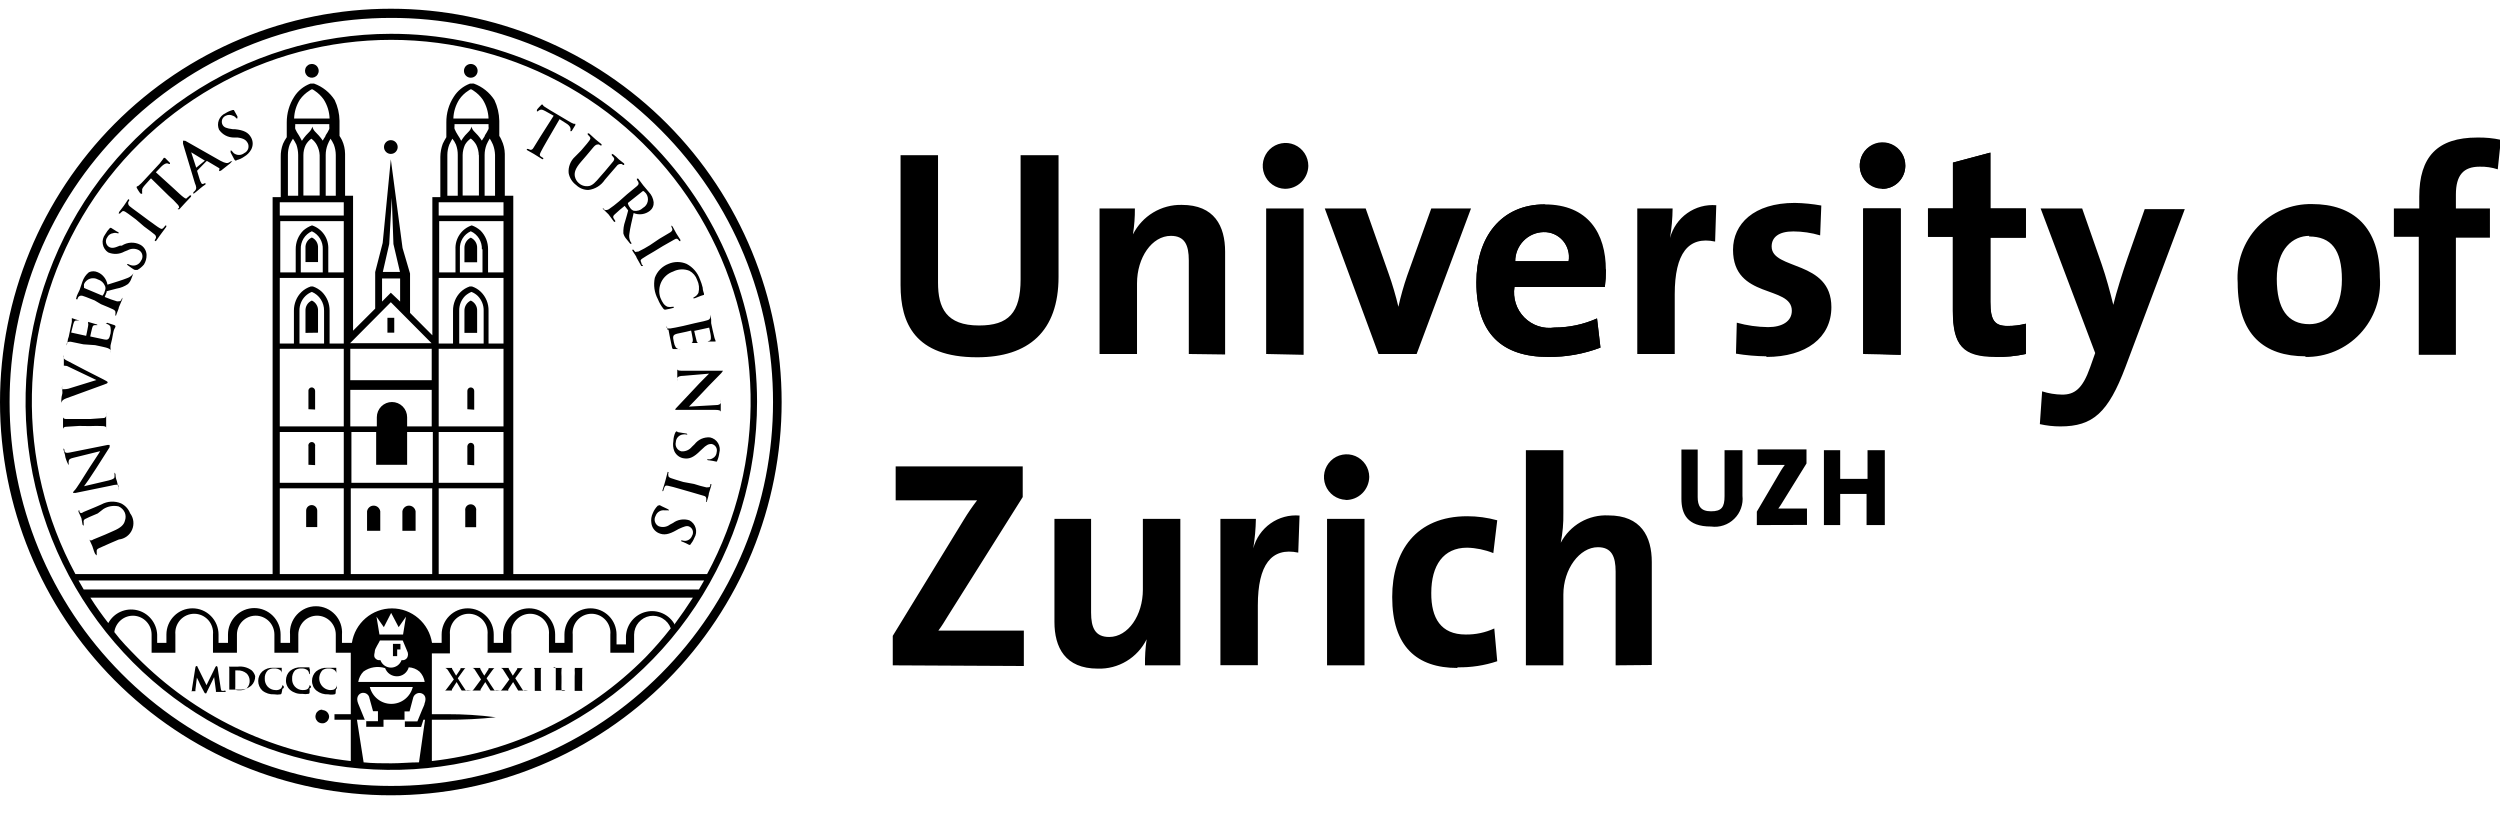
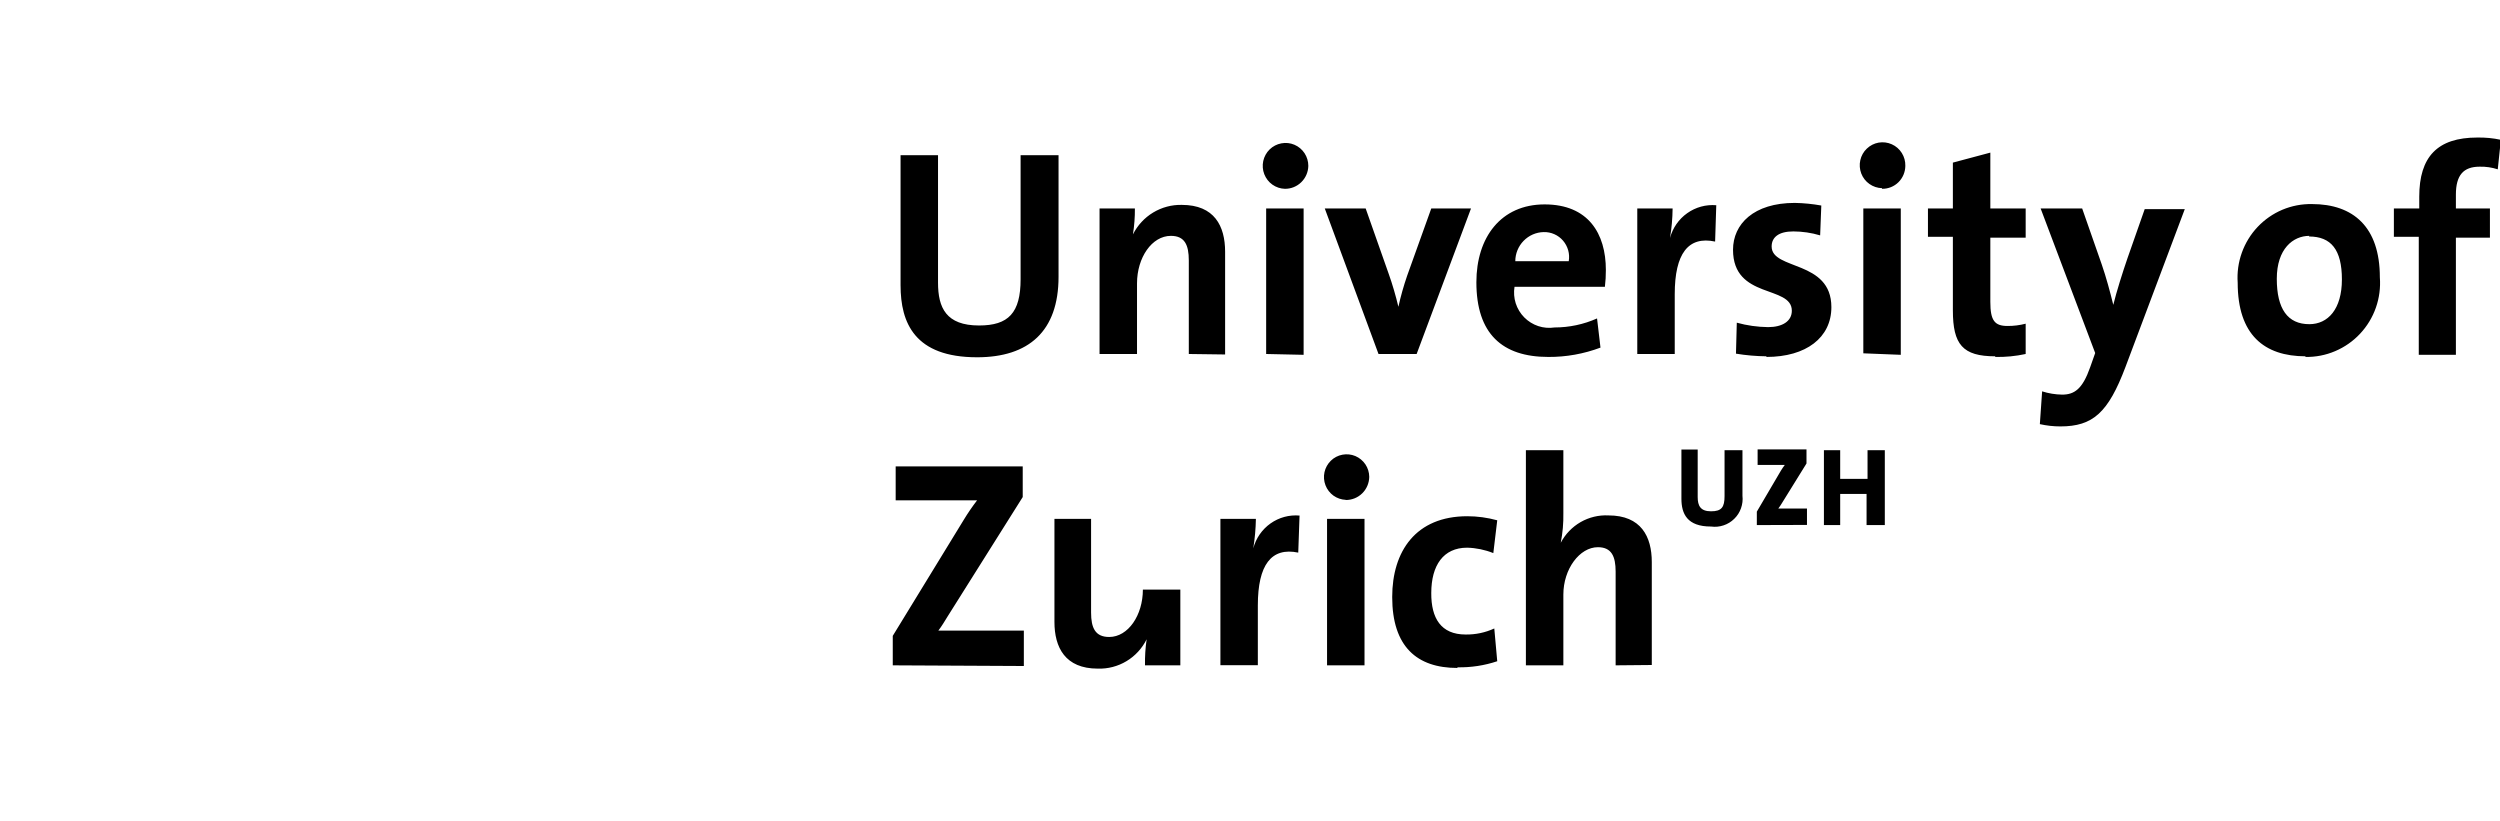
<svg xmlns="http://www.w3.org/2000/svg" width="67" height="22" viewBox="0 0 67 22" fill="none">
-   <path d="M23.926 17.831V17.041L25.829 13.931C25.938 13.751 26.058 13.576 26.186 13.409C25.999 13.409 25.75 13.409 25.222 13.409H24.004V12.5H27.409V13.321L25.392 16.527C25.314 16.654 25.244 16.773 25.148 16.9C25.279 16.9 25.641 16.9 26.291 16.9H27.439V17.849L23.926 17.831ZM30.686 17.831C30.682 17.598 30.696 17.364 30.73 17.133C30.609 17.376 30.422 17.58 30.19 17.719C29.958 17.859 29.691 17.928 29.42 17.919C28.547 17.919 28.259 17.352 28.259 16.667V13.905H29.241V16.417C29.241 16.825 29.351 17.071 29.726 17.071C30.236 17.071 30.629 16.487 30.629 15.802V13.905H31.633V17.831H30.686ZM34.793 14.81C34.073 14.66 33.71 15.135 33.71 16.224V17.827H32.707V13.905H33.658C33.653 14.17 33.63 14.434 33.588 14.695C33.659 14.426 33.822 14.19 34.049 14.029C34.276 13.868 34.551 13.793 34.828 13.817L34.793 14.81ZM36.067 13.396C35.948 13.391 35.834 13.352 35.737 13.283C35.64 13.213 35.566 13.117 35.523 13.005C35.48 12.893 35.471 12.772 35.496 12.655C35.522 12.538 35.581 12.431 35.666 12.348C35.751 12.264 35.859 12.208 35.976 12.186C36.093 12.164 36.213 12.176 36.323 12.222C36.432 12.268 36.526 12.346 36.593 12.445C36.659 12.544 36.695 12.661 36.696 12.781C36.693 12.947 36.626 13.105 36.508 13.221C36.39 13.337 36.232 13.401 36.067 13.4V13.396ZM35.565 17.831V13.905H36.569V17.831H35.565ZM39.057 17.901C37.974 17.901 37.311 17.33 37.311 16C37.311 14.774 37.944 13.835 39.323 13.835C39.594 13.835 39.864 13.872 40.126 13.944L40.021 14.823C39.797 14.733 39.559 14.684 39.319 14.678C38.681 14.678 38.358 15.152 38.358 15.894C38.354 16.566 38.616 17.005 39.279 17.005C39.544 17.009 39.806 16.954 40.047 16.843L40.126 17.721C39.783 17.836 39.423 17.891 39.061 17.884L39.057 17.901ZM43.299 17.831V15.319C43.299 14.911 43.19 14.665 42.823 14.665C42.334 14.665 41.898 15.249 41.898 15.934V17.831H40.894V12.065H41.898V13.747C41.903 14.015 41.88 14.283 41.828 14.546C41.95 14.314 42.135 14.122 42.361 13.992C42.588 13.862 42.846 13.8 43.107 13.813C43.98 13.813 44.268 14.379 44.268 15.064V17.822L43.299 17.831ZM45.852 14.111C45.215 14.111 45.062 13.769 45.062 13.365V12.047H45.498V13.321C45.498 13.554 45.572 13.703 45.856 13.703C46.14 13.703 46.218 13.593 46.218 13.295V12.065H46.698V13.286C46.711 13.399 46.697 13.514 46.659 13.621C46.621 13.729 46.559 13.826 46.477 13.905C46.396 13.985 46.298 14.045 46.19 14.08C46.083 14.116 45.968 14.127 45.856 14.111H45.852ZM47.083 14.072V13.712L47.728 12.614C47.76 12.561 47.795 12.509 47.833 12.46C47.781 12.46 47.715 12.46 47.519 12.46H47.104V12.043H48.414V12.421L47.737 13.514C47.711 13.554 47.689 13.589 47.659 13.628H48.427V14.068L47.083 14.072ZM50.024 14.072V13.238H49.317V14.072H48.881V12.065H49.317V12.833H50.05V12.065H50.513V14.072H50.024ZM26.186 9.575C24.515 9.575 24.135 8.657 24.135 7.643V4.16H25.139V7.577C25.139 8.249 25.357 8.723 26.239 8.723C27.024 8.723 27.352 8.389 27.352 7.484V4.16H28.369V7.419C28.369 8.881 27.566 9.575 26.186 9.575ZM31.86 9.487V6.979C31.86 6.567 31.751 6.321 31.38 6.321C30.869 6.321 30.472 6.905 30.472 7.594V9.487H29.468V5.587H30.415C30.417 5.82 30.399 6.052 30.363 6.281C30.485 6.039 30.672 5.836 30.904 5.696C31.136 5.556 31.402 5.485 31.672 5.491C32.545 5.491 32.833 6.057 32.833 6.747V9.5L31.86 9.487ZM34.435 5.06C34.315 5.057 34.199 5.018 34.1 4.948C34.002 4.879 33.927 4.781 33.883 4.669C33.839 4.556 33.83 4.433 33.855 4.315C33.881 4.197 33.94 4.089 34.026 4.005C34.112 3.921 34.221 3.864 34.339 3.842C34.458 3.819 34.579 3.832 34.69 3.879C34.801 3.926 34.895 4.005 34.962 4.106C35.028 4.207 35.063 4.325 35.063 4.446C35.06 4.611 34.992 4.768 34.874 4.883C34.757 4.998 34.599 5.062 34.435 5.06ZM33.933 9.487V5.587H34.937V9.509L33.933 9.487ZM37.966 9.487H36.944L35.504 5.587H36.6L37.219 7.344C37.315 7.612 37.407 7.928 37.477 8.222C37.539 7.94 37.618 7.661 37.712 7.388L38.358 5.587H39.423L37.966 9.487ZM43.011 7.687H40.589C40.565 7.834 40.576 7.985 40.621 8.128C40.667 8.27 40.745 8.4 40.85 8.506C40.955 8.612 41.083 8.692 41.224 8.739C41.365 8.786 41.515 8.798 41.662 8.776C42.054 8.776 42.442 8.694 42.801 8.534L42.893 9.316C42.446 9.484 41.973 9.569 41.496 9.566C40.257 9.566 39.567 8.943 39.567 7.564C39.567 6.36 40.226 5.478 41.396 5.478C42.566 5.478 43.037 6.259 43.037 7.234C43.038 7.385 43.029 7.536 43.011 7.687ZM41.37 6.22C41.167 6.224 40.974 6.309 40.832 6.455C40.69 6.601 40.61 6.797 40.61 7.001H42.042C42.059 6.904 42.054 6.804 42.028 6.709C42.001 6.613 41.954 6.525 41.89 6.45C41.826 6.375 41.746 6.316 41.656 6.276C41.566 6.236 41.468 6.217 41.37 6.22ZM45.965 6.474C45.245 6.321 44.883 6.795 44.883 7.884V9.487H43.879V5.587H44.826C44.823 5.852 44.8 6.117 44.756 6.378C44.828 6.109 44.991 5.873 45.218 5.713C45.444 5.552 45.72 5.477 45.996 5.5L45.965 6.474ZM47.34 9.549C47.067 9.546 46.794 9.523 46.524 9.478L46.546 8.648C46.819 8.724 47.1 8.763 47.384 8.767C47.768 8.767 48.021 8.609 48.021 8.328C48.021 7.634 46.445 8.029 46.445 6.694C46.445 6.005 47 5.438 48.099 5.438C48.338 5.442 48.576 5.466 48.811 5.508L48.78 6.308C48.546 6.238 48.304 6.203 48.06 6.202C47.667 6.202 47.48 6.36 47.48 6.606C47.48 7.247 49.081 6.962 49.081 8.231C49.081 9.048 48.405 9.566 47.34 9.566V9.549ZM50.439 5.043C50.318 5.04 50.2 5.001 50.101 4.931C50.002 4.862 49.926 4.764 49.882 4.65C49.839 4.536 49.829 4.412 49.856 4.294C49.882 4.175 49.943 4.066 50.031 3.983C50.119 3.899 50.229 3.843 50.348 3.822C50.468 3.802 50.59 3.817 50.701 3.867C50.811 3.916 50.905 3.998 50.969 4.101C51.034 4.204 51.066 4.324 51.063 4.446C51.062 4.527 51.045 4.608 51.014 4.683C50.982 4.758 50.936 4.827 50.878 4.884C50.82 4.941 50.751 4.986 50.676 5.016C50.6 5.046 50.52 5.061 50.439 5.06V5.043ZM49.937 9.469V5.587H50.941V9.509L49.937 9.469ZM53.472 9.549C52.599 9.549 52.337 9.232 52.337 8.319V6.347H51.669V5.587H52.337V4.358L53.341 4.09V5.587H54.288V6.369H53.341V8.091C53.341 8.596 53.459 8.736 53.803 8.736C53.967 8.737 54.13 8.716 54.288 8.675V9.487C54.02 9.545 53.746 9.572 53.472 9.566V9.549ZM56.963 9.834C56.501 11.059 56.09 11.428 55.218 11.428C55.032 11.428 54.848 11.407 54.668 11.367L54.729 10.488C54.902 10.544 55.083 10.573 55.266 10.576C55.593 10.576 55.811 10.427 56.016 9.843L56.151 9.461L54.689 5.587H55.802L56.326 7.085C56.444 7.427 56.549 7.814 56.636 8.17C56.723 7.814 56.889 7.291 57.016 6.922L57.478 5.605H58.552L56.963 9.834ZM61.79 9.549C60.681 9.549 59.97 8.973 59.97 7.577C59.951 7.304 59.989 7.03 60.081 6.773C60.173 6.516 60.317 6.28 60.504 6.082C60.691 5.884 60.917 5.727 61.168 5.621C61.419 5.516 61.689 5.464 61.96 5.469C63.069 5.469 63.78 6.084 63.78 7.432C63.801 7.707 63.765 7.984 63.674 8.244C63.583 8.505 63.438 8.743 63.25 8.944C63.062 9.145 62.834 9.304 62.581 9.411C62.328 9.519 62.056 9.571 61.781 9.566L61.79 9.549ZM61.89 6.321C61.454 6.321 61.018 6.668 61.018 7.471C61.018 8.275 61.306 8.688 61.89 8.688C62.388 8.688 62.763 8.288 62.763 7.489C62.763 6.69 62.471 6.338 61.882 6.338L61.89 6.321ZM66.94 4.538C66.783 4.487 66.62 4.463 66.455 4.467C66.019 4.467 65.818 4.696 65.818 5.214V5.587H66.73V6.369H65.818V9.509H64.823V6.347H64.156V5.587H64.836V5.271C64.836 4.204 65.321 3.686 66.39 3.686C66.603 3.682 66.815 3.702 67.023 3.747L66.94 4.538Z" fill="black" />
-   <path d="M2.968 14.551L2.653 14.691C2.601 14.717 2.584 14.739 2.592 14.792V14.854C2.592 14.854 2.592 14.88 2.592 14.884C2.592 14.889 2.592 14.884 2.562 14.858C2.531 14.832 2.492 14.682 2.475 14.638L2.392 14.454C2.392 14.454 2.392 14.419 2.392 14.414V14.458C2.418 14.493 2.448 14.493 2.501 14.458L2.819 14.327L3.029 14.234C3.247 14.142 3.321 14.059 3.347 13.958C3.373 13.888 3.373 13.812 3.347 13.742C3.315 13.665 3.254 13.604 3.177 13.571C3.038 13.541 2.892 13.566 2.771 13.642L2.619 13.76C2.392 13.857 2.348 13.874 2.3 13.901C2.289 13.903 2.28 13.908 2.271 13.914C2.262 13.921 2.255 13.929 2.25 13.939C2.244 13.948 2.241 13.959 2.24 13.97C2.239 13.98 2.24 13.991 2.243 14.002V14.059C2.243 14.059 2.243 14.085 2.243 14.089C2.243 14.094 2.243 14.089 2.213 14.063L2.182 13.887L2.104 13.716C2.104 13.716 2.104 13.685 2.104 13.681C2.104 13.677 2.104 13.681 2.13 13.681C2.128 13.694 2.128 13.707 2.13 13.721C2.156 13.76 2.186 13.76 2.239 13.721L2.557 13.589L2.719 13.518C2.799 13.474 2.889 13.449 2.98 13.444C3.071 13.44 3.163 13.456 3.247 13.492C3.357 13.547 3.443 13.641 3.487 13.756C3.534 13.818 3.564 13.891 3.573 13.968C3.582 14.046 3.571 14.124 3.54 14.196C3.51 14.267 3.461 14.329 3.399 14.375C3.336 14.421 3.263 14.45 3.186 14.458L2.968 14.551ZM2.907 12.877C3.029 12.847 3.068 12.82 3.068 12.785C3.072 12.756 3.072 12.726 3.068 12.697C3.068 12.697 3.068 12.671 3.068 12.667C3.068 12.662 3.068 12.667 3.094 12.702C3.094 12.807 3.125 12.869 3.134 12.899C3.142 12.93 3.155 12.987 3.173 13.071C3.19 13.154 3.173 13.11 3.173 13.11C3.173 13.11 3.173 13.11 3.173 13.088C3.177 13.065 3.177 13.041 3.173 13.018C3.173 12.978 3.103 12.983 2.963 13.018L2.021 13.211C1.99 13.211 1.964 13.211 1.96 13.211C1.955 13.211 1.96 13.172 1.999 13.141C2.038 13.11 2.221 12.816 2.4 12.53C2.483 12.399 2.667 12.131 2.684 12.091L1.973 12.267C1.877 12.289 1.85 12.311 1.842 12.35C1.837 12.38 1.837 12.409 1.842 12.438V12.465C1.842 12.465 1.842 12.465 1.82 12.429C1.798 12.394 1.746 12.254 1.746 12.219C1.746 12.184 1.724 12.144 1.706 12.065C1.689 11.986 1.706 12.025 1.706 12.025C1.706 12.025 1.706 12.025 1.728 12.052C1.725 12.066 1.725 12.081 1.728 12.096C1.75 12.14 1.789 12.144 1.877 12.126L2.885 11.924C2.92 11.924 2.933 11.924 2.937 11.924C2.942 11.924 2.937 11.964 2.937 11.986C2.863 12.109 2.697 12.359 2.571 12.561C2.444 12.763 2.278 13 2.252 13.031L2.907 12.877ZM2.121 11.415L1.776 11.437C1.72 11.437 1.693 11.463 1.689 11.498C1.687 11.519 1.687 11.54 1.689 11.56V11.586C1.689 11.586 1.689 11.586 1.689 11.547C1.689 11.507 1.689 11.384 1.689 11.336C1.689 11.288 1.689 11.2 1.689 11.138C1.689 11.077 1.689 11.103 1.689 11.103C1.689 11.103 1.689 11.103 1.689 11.125C1.687 11.141 1.687 11.157 1.689 11.173C1.689 11.217 1.728 11.23 1.785 11.23H2.13H2.413L2.771 11.204C2.815 11.204 2.841 11.182 2.845 11.134C2.848 11.106 2.848 11.078 2.845 11.05C2.845 11.05 2.845 11.024 2.845 11.02C2.845 11.015 2.845 11.02 2.845 11.05C2.845 11.16 2.845 11.261 2.845 11.305C2.845 11.349 2.845 11.446 2.845 11.512C2.845 11.578 2.845 11.547 2.845 11.547C2.845 11.547 2.845 11.547 2.845 11.52C2.848 11.502 2.848 11.482 2.845 11.463C2.845 11.432 2.806 11.424 2.763 11.419C2.643 11.413 2.524 11.413 2.405 11.419L2.121 11.415ZM1.772 10.677C1.68 10.712 1.663 10.739 1.641 10.796C1.64 10.816 1.64 10.837 1.641 10.857C1.641 10.857 1.641 10.879 1.641 10.857C1.641 10.835 1.641 10.857 1.641 10.818C1.641 10.778 1.641 10.638 1.663 10.581C1.685 10.524 1.663 10.458 1.663 10.379C1.663 10.3 1.663 10.339 1.663 10.339C1.666 10.343 1.667 10.348 1.667 10.352C1.667 10.357 1.666 10.362 1.663 10.365C1.656 10.387 1.656 10.41 1.663 10.431C1.668 10.434 1.674 10.436 1.68 10.436C1.686 10.436 1.692 10.434 1.698 10.431C1.742 10.433 1.786 10.428 1.829 10.418L2.584 10.185L1.794 9.808L1.746 9.803C1.74 9.8 1.734 9.799 1.728 9.799C1.722 9.799 1.716 9.8 1.711 9.803C1.709 9.824 1.709 9.844 1.711 9.865V9.895C1.711 9.895 1.711 9.895 1.711 9.847C1.711 9.799 1.711 9.698 1.711 9.676C1.711 9.654 1.711 9.571 1.711 9.522C1.711 9.474 1.711 9.487 1.711 9.487C1.711 9.487 1.711 9.487 1.711 9.513C1.703 9.541 1.703 9.57 1.711 9.597C1.711 9.619 1.75 9.645 1.85 9.693C1.951 9.742 2.086 9.821 2.287 9.922L2.771 10.168C2.863 10.216 2.889 10.229 2.885 10.251C2.88 10.273 2.859 10.282 2.784 10.308L1.772 10.677ZM2.235 9.228L1.894 9.158C1.842 9.158 1.811 9.158 1.789 9.206C1.786 9.226 1.786 9.247 1.789 9.268V9.294C1.789 9.294 1.789 9.294 1.789 9.254L1.816 9.127C1.816 9.083 1.837 9.048 1.842 9.026C1.846 9.004 1.92 8.657 1.925 8.626C1.926 8.603 1.926 8.579 1.925 8.556V8.525L2.025 8.56L2.13 8.591C2.13 8.591 2.13 8.591 2.104 8.591C2.083 8.586 2.063 8.586 2.042 8.591C2.012 8.591 1.99 8.591 1.964 8.688C1.938 8.784 1.916 8.881 1.907 8.912L2.309 9C2.309 9 2.357 8.78 2.361 8.741C2.368 8.713 2.368 8.684 2.361 8.657C2.361 8.657 2.361 8.657 2.361 8.626L2.479 8.661L2.584 8.692C2.584 8.692 2.61 8.692 2.61 8.714H2.549C2.518 8.714 2.488 8.714 2.47 8.789C2.453 8.863 2.422 8.978 2.418 9.017L2.544 9.044L2.789 9.096C2.898 9.118 2.928 9.096 2.963 8.934C2.972 8.883 2.972 8.831 2.963 8.78C2.963 8.732 2.924 8.705 2.863 8.679C2.802 8.653 2.837 8.679 2.863 8.657C2.889 8.635 2.863 8.657 2.893 8.657L3.068 8.714C3.107 8.736 3.103 8.749 3.068 8.811C3.033 8.872 3.02 9.017 3.003 9.087C2.985 9.158 2.972 9.206 2.963 9.254C2.955 9.303 2.963 9.307 2.963 9.342C2.963 9.377 2.963 9.421 2.963 9.456C2.963 9.491 2.963 9.487 2.963 9.483C2.963 9.478 2.963 9.483 2.963 9.456C2.967 9.436 2.967 9.415 2.963 9.395C2.963 9.364 2.928 9.347 2.885 9.329C2.841 9.311 2.693 9.281 2.549 9.25L2.235 9.228ZM2.536 8.051C2.304 7.959 2.261 7.941 2.213 7.928C2.165 7.915 2.13 7.928 2.099 7.959C2.089 7.977 2.08 7.996 2.073 8.016C2.073 8.016 2.073 8.042 2.047 8.016C2.021 7.99 2.047 8.016 2.047 7.976C2.047 7.937 2.121 7.801 2.134 7.77L2.208 7.55C2.241 7.45 2.301 7.362 2.383 7.296C2.42 7.279 2.46 7.27 2.501 7.27C2.541 7.27 2.581 7.279 2.619 7.296C2.687 7.324 2.747 7.37 2.792 7.429C2.838 7.487 2.868 7.556 2.88 7.629C3.103 7.559 3.278 7.506 3.408 7.454C3.478 7.431 3.539 7.384 3.579 7.322C3.577 7.309 3.577 7.296 3.579 7.282C3.579 7.282 3.579 7.282 3.579 7.313L3.522 7.463C3.504 7.519 3.472 7.57 3.43 7.612C3.339 7.675 3.234 7.717 3.125 7.735C3.02 7.766 2.889 7.792 2.859 7.805C2.856 7.812 2.856 7.82 2.859 7.827L2.806 7.959C2.915 8.004 3.025 8.044 3.138 8.077C3.182 8.077 3.221 8.077 3.243 8.051C3.256 8.027 3.268 8.002 3.278 7.976C3.278 7.976 3.278 7.976 3.278 8.016L3.186 8.235C3.186 8.266 3.142 8.363 3.12 8.424C3.099 8.486 3.12 8.455 3.094 8.451C3.068 8.446 3.094 8.451 3.094 8.42C3.096 8.401 3.096 8.382 3.094 8.363C3.094 8.332 3.068 8.31 3.024 8.288C2.981 8.266 2.845 8.209 2.706 8.152L2.536 8.051ZM2.723 7.915C2.728 7.919 2.734 7.922 2.741 7.922C2.747 7.922 2.753 7.919 2.758 7.915C2.786 7.875 2.805 7.83 2.815 7.783C2.823 7.764 2.827 7.744 2.827 7.724C2.827 7.704 2.823 7.683 2.815 7.665C2.798 7.623 2.772 7.585 2.739 7.554C2.706 7.524 2.666 7.502 2.623 7.489C2.591 7.471 2.555 7.46 2.519 7.457C2.482 7.453 2.446 7.457 2.411 7.469C2.376 7.48 2.344 7.499 2.317 7.524C2.289 7.548 2.267 7.578 2.252 7.612C2.248 7.64 2.248 7.668 2.252 7.695C2.252 7.695 2.252 7.695 2.252 7.717L2.723 7.915ZM3.683 7.234C3.657 7.234 3.649 7.234 3.618 7.234C3.587 7.234 3.461 7.133 3.439 7.12C3.417 7.107 3.404 7.094 3.408 7.08C3.413 7.067 3.43 7.08 3.443 7.08C3.468 7.095 3.494 7.105 3.522 7.111C3.572 7.123 3.625 7.118 3.672 7.095C3.719 7.073 3.757 7.035 3.779 6.988C3.796 6.967 3.807 6.942 3.813 6.916C3.819 6.89 3.82 6.863 3.815 6.836C3.81 6.81 3.8 6.784 3.785 6.762C3.769 6.74 3.75 6.721 3.727 6.707C3.68 6.681 3.628 6.667 3.574 6.667C3.521 6.667 3.468 6.681 3.422 6.707L3.334 6.742C3.268 6.779 3.194 6.8 3.119 6.804C3.043 6.807 2.968 6.794 2.898 6.764C2.86 6.739 2.827 6.706 2.803 6.667C2.778 6.629 2.761 6.585 2.754 6.54C2.746 6.495 2.748 6.448 2.76 6.404C2.771 6.359 2.791 6.317 2.819 6.281C2.855 6.217 2.899 6.158 2.95 6.106C2.95 6.106 2.95 6.106 2.976 6.106L3.142 6.211C3.177 6.211 3.182 6.237 3.177 6.25C3.173 6.264 3.177 6.25 3.142 6.25C3.105 6.238 3.066 6.238 3.029 6.25C2.995 6.255 2.963 6.267 2.936 6.287C2.908 6.307 2.886 6.334 2.872 6.365C2.857 6.384 2.847 6.407 2.842 6.431C2.837 6.455 2.837 6.48 2.842 6.504C2.847 6.528 2.857 6.55 2.871 6.57C2.885 6.59 2.903 6.607 2.924 6.619C2.99 6.654 3.055 6.654 3.212 6.584H3.264C3.337 6.536 3.421 6.508 3.507 6.504C3.594 6.499 3.68 6.518 3.758 6.558C3.807 6.584 3.849 6.623 3.879 6.671C3.909 6.719 3.926 6.774 3.928 6.83C3.93 6.922 3.906 7.012 3.858 7.089C3.809 7.148 3.75 7.197 3.683 7.234ZM3.644 5.882C3.443 5.732 3.408 5.706 3.365 5.68C3.321 5.653 3.286 5.644 3.26 5.68C3.242 5.691 3.228 5.706 3.216 5.723C3.216 5.723 3.216 5.723 3.19 5.723C3.164 5.723 3.19 5.723 3.19 5.684L3.317 5.517L3.43 5.35C3.43 5.35 3.452 5.328 3.461 5.35C3.47 5.372 3.461 5.35 3.461 5.381C3.449 5.393 3.44 5.408 3.435 5.425C3.435 5.464 3.435 5.491 3.474 5.526C3.513 5.561 3.553 5.587 3.749 5.732L3.98 5.904C4.111 5.996 4.212 6.075 4.273 6.11C4.334 6.145 4.342 6.141 4.377 6.11C4.397 6.09 4.415 6.068 4.43 6.044C4.43 6.044 4.452 6.044 4.456 6.044C4.46 6.044 4.456 6.066 4.456 6.079C4.395 6.167 4.329 6.246 4.303 6.286L4.185 6.452C4.185 6.452 4.185 6.479 4.155 6.452C4.124 6.426 4.155 6.452 4.155 6.422C4.166 6.407 4.175 6.391 4.181 6.373C4.181 6.343 4.181 6.316 4.146 6.286C4.111 6.255 3.989 6.163 3.862 6.07L3.644 5.882ZM4.046 4.779L3.884 4.959C3.823 5.03 3.801 5.065 3.81 5.109C3.807 5.128 3.807 5.147 3.81 5.166C3.81 5.166 3.81 5.188 3.81 5.192C3.81 5.197 3.81 5.192 3.779 5.192C3.749 5.192 3.675 5.047 3.666 5.038C3.657 5.03 3.666 5.008 3.666 4.999C3.666 4.99 3.697 4.999 3.727 4.964C3.77 4.929 3.809 4.891 3.845 4.85L4.281 4.38L4.364 4.27L4.39 4.23C4.39 4.23 4.39 4.23 4.421 4.23L4.556 4.366C4.556 4.366 4.556 4.388 4.556 4.393C4.556 4.397 4.556 4.393 4.521 4.393C4.486 4.366 4.425 4.366 4.321 4.467L4.177 4.617L4.661 5.056C4.77 5.157 4.866 5.249 4.923 5.289C4.98 5.328 4.988 5.337 5.028 5.289C5.05 5.274 5.07 5.256 5.089 5.236C5.089 5.236 5.111 5.236 5.119 5.236C5.128 5.236 5.119 5.258 5.119 5.271C5.049 5.35 4.975 5.42 4.945 5.456L4.805 5.609C4.805 5.609 4.779 5.609 4.77 5.609C4.761 5.609 4.77 5.609 4.77 5.579C4.78 5.582 4.79 5.585 4.801 5.587C4.801 5.557 4.801 5.526 4.77 5.491C4.693 5.403 4.61 5.321 4.521 5.245L4.046 4.779ZM5.281 4.577L5.355 4.819C5.365 4.851 5.38 4.883 5.399 4.911C5.399 4.933 5.442 4.942 5.481 4.911C5.481 4.911 5.503 4.911 5.508 4.911C5.512 4.911 5.508 4.911 5.508 4.942C5.459 4.974 5.413 5.01 5.368 5.047C5.368 5.047 5.289 5.117 5.22 5.17C5.15 5.223 5.193 5.17 5.185 5.17C5.176 5.17 5.185 5.17 5.185 5.148C5.2 5.139 5.213 5.127 5.224 5.113C5.276 5.06 5.263 4.999 5.224 4.911L4.905 3.853C4.905 3.804 4.905 3.782 4.905 3.774C4.905 3.765 4.932 3.774 4.967 3.774L5.909 4.309C6.049 4.384 6.097 4.375 6.132 4.358C6.151 4.347 6.17 4.335 6.189 4.323C6.189 4.323 6.189 4.323 6.215 4.323C6.241 4.323 6.215 4.323 6.162 4.384L5.922 4.573C5.896 4.573 5.883 4.604 5.874 4.573C5.866 4.542 5.874 4.573 5.874 4.547C5.877 4.544 5.879 4.541 5.881 4.538C5.882 4.534 5.883 4.531 5.883 4.527C5.883 4.523 5.882 4.519 5.881 4.516C5.879 4.513 5.877 4.509 5.874 4.507L5.556 4.318H5.534L5.281 4.577ZM5.49 4.305L5.124 4.081L5.259 4.494L5.49 4.305ZM6.337 4.305C6.311 4.305 6.302 4.305 6.28 4.274L6.18 4.085C6.18 4.063 6.18 4.046 6.18 4.037C6.18 4.028 6.18 4.037 6.206 4.037L6.263 4.103C6.303 4.135 6.353 4.153 6.405 4.153C6.456 4.153 6.506 4.135 6.546 4.103C6.571 4.092 6.592 4.076 6.61 4.056C6.628 4.036 6.642 4.012 6.651 3.987C6.659 3.961 6.662 3.934 6.66 3.907C6.658 3.881 6.651 3.854 6.638 3.831C6.599 3.76 6.538 3.708 6.372 3.686H6.276C6.196 3.687 6.117 3.669 6.046 3.632C5.975 3.595 5.915 3.541 5.87 3.475C5.835 3.394 5.833 3.302 5.865 3.22C5.897 3.138 5.96 3.071 6.04 3.036C6.101 2.997 6.167 2.967 6.237 2.948C6.237 2.948 6.263 2.948 6.267 2.948C6.271 2.948 6.298 3.009 6.363 3.119C6.363 3.15 6.363 3.168 6.363 3.172C6.363 3.176 6.363 3.172 6.333 3.172C6.311 3.138 6.279 3.113 6.241 3.102C6.211 3.087 6.178 3.079 6.145 3.079C6.112 3.079 6.079 3.087 6.049 3.102C6.027 3.111 6.007 3.126 5.99 3.144C5.974 3.162 5.961 3.183 5.953 3.206C5.946 3.229 5.943 3.254 5.945 3.278C5.947 3.303 5.954 3.326 5.966 3.348C6.005 3.414 6.066 3.44 6.237 3.462H6.293C6.538 3.488 6.655 3.55 6.73 3.686C6.757 3.735 6.772 3.791 6.772 3.848C6.772 3.905 6.757 3.961 6.73 4.011C6.686 4.09 6.621 4.155 6.542 4.2C6.48 4.244 6.411 4.275 6.337 4.292V4.305ZM14.838 3.102L14.625 2.983C14.542 2.939 14.507 2.926 14.467 2.948C14.447 2.954 14.428 2.966 14.415 2.983H14.389C14.389 2.983 14.389 2.983 14.389 2.952C14.389 2.922 14.502 2.821 14.511 2.807C14.52 2.794 14.537 2.807 14.546 2.807C14.555 2.807 14.546 2.834 14.594 2.86L14.734 2.948L15.275 3.269C15.307 3.288 15.341 3.304 15.375 3.317H15.419C15.419 3.317 15.419 3.317 15.419 3.352L15.319 3.515C15.319 3.515 15.319 3.515 15.292 3.515C15.266 3.515 15.292 3.515 15.292 3.479C15.292 3.44 15.292 3.378 15.17 3.304L14.996 3.194L14.659 3.774C14.585 3.905 14.52 4.015 14.489 4.081C14.459 4.147 14.459 4.16 14.489 4.191C14.512 4.207 14.535 4.222 14.559 4.235C14.559 4.235 14.559 4.235 14.559 4.261C14.554 4.265 14.548 4.268 14.542 4.268C14.535 4.268 14.529 4.265 14.524 4.261L14.306 4.125L14.127 4.024C14.127 4.024 14.101 4.002 14.127 3.993C14.153 3.984 14.127 3.993 14.158 3.993L14.21 4.015C14.241 4.015 14.267 4.015 14.297 3.962C14.328 3.91 14.402 3.796 14.481 3.664L14.838 3.102ZM15.572 4.037C15.733 3.848 15.764 3.813 15.794 3.769C15.825 3.725 15.838 3.695 15.794 3.651L15.751 3.607C15.751 3.607 15.751 3.585 15.751 3.576C15.751 3.567 15.751 3.576 15.786 3.576L15.964 3.738L16.122 3.866C16.122 3.866 16.122 3.892 16.122 3.897C16.122 3.901 16.122 3.897 16.091 3.897L16.052 3.87C16.012 3.87 15.986 3.87 15.947 3.901C15.908 3.932 15.882 3.976 15.72 4.164L15.572 4.336C15.415 4.516 15.388 4.626 15.406 4.727C15.42 4.799 15.459 4.864 15.515 4.911C15.546 4.939 15.583 4.961 15.623 4.974C15.662 4.988 15.704 4.993 15.746 4.99C15.873 4.99 15.969 4.872 16.078 4.744L16.213 4.59L16.436 4.323C16.466 4.279 16.475 4.252 16.436 4.208L16.396 4.164C16.396 4.164 16.396 4.164 16.396 4.134C16.396 4.103 16.396 4.134 16.431 4.134C16.486 4.175 16.537 4.22 16.584 4.27L16.728 4.384C16.728 4.384 16.728 4.41 16.728 4.419C16.728 4.428 16.728 4.419 16.698 4.419L16.658 4.393C16.619 4.393 16.588 4.393 16.549 4.424L16.322 4.687L16.209 4.819C16.16 4.893 16.096 4.956 16.02 5.003C15.945 5.05 15.86 5.08 15.772 5.091C15.649 5.093 15.53 5.045 15.441 4.959C15.336 4.882 15.264 4.767 15.24 4.639C15.232 4.557 15.244 4.475 15.274 4.399C15.303 4.323 15.35 4.254 15.41 4.2L15.572 4.037ZM16.807 5.205L17.073 4.986C17.117 4.946 17.125 4.92 17.104 4.872C17.094 4.853 17.082 4.835 17.069 4.819C17.069 4.819 17.069 4.792 17.069 4.788C17.069 4.784 17.069 4.788 17.104 4.788L17.239 4.968L17.387 5.144C17.46 5.219 17.506 5.316 17.518 5.42C17.521 5.464 17.514 5.507 17.496 5.547C17.479 5.587 17.452 5.622 17.418 5.649C17.357 5.697 17.285 5.728 17.208 5.739C17.131 5.75 17.053 5.74 16.981 5.71C16.929 5.939 16.885 6.119 16.868 6.259C16.854 6.331 16.863 6.405 16.894 6.47L16.92 6.51C16.92 6.51 16.92 6.51 16.92 6.532C16.92 6.553 16.92 6.532 16.89 6.532L16.794 6.413C16.752 6.368 16.722 6.314 16.706 6.255C16.701 6.144 16.717 6.034 16.754 5.93C16.785 5.82 16.824 5.693 16.829 5.662C16.832 5.658 16.834 5.652 16.834 5.647C16.834 5.641 16.832 5.636 16.829 5.631L16.741 5.517C16.649 5.588 16.56 5.665 16.475 5.745C16.44 5.776 16.418 5.807 16.445 5.851C16.457 5.874 16.472 5.896 16.488 5.917C16.488 5.917 16.488 5.917 16.488 5.939C16.488 5.961 16.466 5.939 16.453 5.939L16.309 5.745L16.148 5.587C16.148 5.587 16.148 5.587 16.174 5.587C16.183 5.605 16.197 5.62 16.213 5.631C16.239 5.631 16.274 5.631 16.314 5.609C16.409 5.544 16.501 5.474 16.588 5.399L16.807 5.205ZM16.829 5.438C16.829 5.438 16.829 5.438 16.829 5.464C16.843 5.504 16.863 5.541 16.89 5.574C16.913 5.609 16.946 5.635 16.986 5.649C17.03 5.656 17.076 5.652 17.119 5.639C17.163 5.625 17.202 5.601 17.234 5.57C17.267 5.551 17.294 5.526 17.316 5.496C17.338 5.465 17.353 5.431 17.36 5.394C17.368 5.358 17.367 5.32 17.359 5.284C17.351 5.247 17.335 5.213 17.313 5.183L17.252 5.122C17.252 5.122 17.252 5.122 17.226 5.122L16.829 5.438ZM17.671 6.4L17.968 6.224C18.011 6.193 18.029 6.163 18.016 6.128C18.01 6.109 18.003 6.092 17.994 6.075C17.994 6.075 17.994 6.048 17.994 6.044C17.994 6.04 17.994 6.044 18.024 6.07L18.125 6.255L18.234 6.426C18.234 6.426 18.234 6.457 18.234 6.461C18.234 6.466 18.234 6.461 18.208 6.461L18.177 6.422C18.147 6.387 18.116 6.391 18.068 6.422C18.02 6.452 17.981 6.47 17.767 6.593L17.523 6.742C17.387 6.821 17.274 6.887 17.217 6.927C17.16 6.966 17.16 6.979 17.182 7.028C17.204 7.076 17.182 7.08 17.217 7.102C17.252 7.124 17.217 7.124 17.217 7.129C17.217 7.133 17.217 7.129 17.186 7.129L17.06 6.905C17.06 6.874 16.986 6.786 16.955 6.729C16.925 6.672 16.955 6.698 16.955 6.694C16.955 6.69 16.955 6.694 16.981 6.694C16.989 6.713 17.001 6.729 17.016 6.742C17.016 6.764 17.064 6.742 17.108 6.742C17.214 6.691 17.318 6.634 17.418 6.571L17.671 6.4ZM17.549 7.445C17.58 7.36 17.628 7.283 17.692 7.218C17.755 7.154 17.831 7.104 17.915 7.072C17.992 7.039 18.074 7.022 18.157 7.022C18.241 7.022 18.323 7.039 18.4 7.072C18.567 7.159 18.695 7.306 18.758 7.485C18.789 7.557 18.814 7.632 18.832 7.708C18.832 7.77 18.854 7.827 18.867 7.871V7.902L18.784 7.928L18.618 7.994C18.618 7.994 18.583 7.994 18.579 7.994C18.574 7.994 18.579 7.972 18.605 7.963C18.654 7.938 18.694 7.898 18.718 7.849C18.748 7.733 18.736 7.61 18.683 7.502C18.647 7.396 18.572 7.308 18.474 7.256C18.404 7.229 18.329 7.216 18.253 7.22C18.178 7.224 18.105 7.244 18.038 7.278C17.97 7.301 17.907 7.338 17.853 7.386C17.799 7.433 17.755 7.491 17.723 7.556C17.692 7.621 17.673 7.691 17.669 7.764C17.664 7.836 17.674 7.908 17.697 7.976C17.754 8.113 17.802 8.187 17.893 8.222C17.934 8.231 17.975 8.231 18.016 8.222C18.042 8.222 18.046 8.222 18.055 8.222C18.064 8.222 18.055 8.222 18.055 8.249C17.985 8.269 17.913 8.285 17.841 8.297C17.83 8.3 17.818 8.3 17.807 8.296C17.796 8.292 17.787 8.284 17.78 8.275C17.718 8.198 17.669 8.112 17.632 8.02C17.537 7.844 17.508 7.641 17.549 7.445ZM18.622 8.661C18.862 8.609 18.906 8.6 18.958 8.582C19.011 8.565 19.032 8.547 19.032 8.495C19.034 8.473 19.034 8.451 19.032 8.429C19.032 8.429 19.032 8.402 19.032 8.398C19.032 8.394 19.032 8.398 19.032 8.433L19.059 8.56C19.059 8.604 19.059 8.639 19.059 8.661C19.059 8.683 19.142 9.035 19.15 9.061C19.159 9.087 19.172 9.118 19.177 9.131V9.153H19.072H18.963L19.015 9.131C19.041 9.131 19.059 9.092 19.05 9.008C19.041 8.925 19.011 8.815 19.006 8.78L18.605 8.868C18.605 8.868 18.653 9.087 18.666 9.123C18.669 9.15 18.683 9.176 18.705 9.193H18.731H18.613H18.504C18.504 9.193 18.474 9.193 18.47 9.193H18.526C18.557 9.193 18.574 9.149 18.566 9.087C18.557 9.026 18.531 8.899 18.522 8.859L18.395 8.89L18.147 8.943C18.038 8.973 18.02 9.004 18.059 9.166C18.067 9.218 18.085 9.267 18.112 9.311C18.128 9.33 18.148 9.344 18.171 9.351C18.194 9.359 18.219 9.361 18.243 9.355C18.243 9.355 18.269 9.355 18.273 9.355C18.277 9.355 18.273 9.355 18.247 9.355H18.064C18.02 9.355 18.02 9.355 18.003 9.276C17.985 9.197 17.959 9.07 17.946 9C17.933 8.929 17.924 8.881 17.915 8.833L17.893 8.842C17.883 8.805 17.874 8.769 17.867 8.732C17.867 8.732 17.867 8.701 17.867 8.697C17.867 8.692 17.867 8.697 17.867 8.719C17.865 8.738 17.865 8.757 17.867 8.776C17.867 8.806 17.92 8.806 17.968 8.802C18.016 8.798 18.16 8.767 18.308 8.736L18.622 8.661ZM18.33 10.071C18.203 10.071 18.16 10.102 18.151 10.133C18.147 10.162 18.147 10.191 18.151 10.22V10.247C18.151 10.247 18.151 10.247 18.151 10.212C18.151 10.102 18.151 10.036 18.151 10.005C18.151 9.975 18.151 9.917 18.151 9.83C18.151 9.742 18.151 9.794 18.151 9.794C18.151 9.794 18.151 9.794 18.151 9.821C18.149 9.844 18.149 9.868 18.151 9.891C18.151 9.935 18.216 9.939 18.356 9.935H19.32C19.351 9.935 19.377 9.935 19.377 9.935C19.377 9.935 19.355 9.97 19.329 10.001C19.303 10.032 19.05 10.278 18.823 10.524C18.718 10.638 18.491 10.87 18.465 10.897L19.172 10.857C19.273 10.857 19.303 10.835 19.316 10.796C19.32 10.767 19.32 10.737 19.316 10.708C19.316 10.686 19.316 10.682 19.316 10.682C19.316 10.682 19.316 10.682 19.316 10.721V10.919C19.316 10.941 19.316 11.002 19.316 11.081C19.316 11.16 19.316 11.121 19.316 11.121C19.316 11.121 19.316 11.121 19.316 11.09C19.318 11.074 19.318 11.058 19.316 11.042C19.316 10.998 19.264 10.985 19.172 10.985H18.147C18.112 10.985 18.094 10.985 18.094 10.985C18.099 10.962 18.111 10.942 18.129 10.928L18.609 10.418C18.775 10.234 18.976 10.045 19.002 10.014L18.33 10.071ZM18.112 11.582C18.112 11.556 18.134 11.551 18.168 11.582L18.382 11.617C18.382 11.617 18.422 11.617 18.417 11.643C18.413 11.67 18.417 11.643 18.391 11.643C18.362 11.639 18.333 11.639 18.304 11.643C18.253 11.649 18.205 11.674 18.17 11.711C18.135 11.749 18.114 11.798 18.112 11.85C18.105 11.876 18.104 11.903 18.108 11.929C18.112 11.956 18.121 11.981 18.135 12.004C18.148 12.027 18.167 12.047 18.188 12.062C18.21 12.078 18.234 12.089 18.26 12.096C18.314 12.1 18.368 12.091 18.417 12.07C18.467 12.049 18.51 12.015 18.544 11.973L18.613 11.907C18.662 11.844 18.725 11.793 18.797 11.761C18.87 11.729 18.949 11.716 19.028 11.722C19.073 11.732 19.115 11.75 19.152 11.776C19.189 11.803 19.221 11.836 19.244 11.876C19.267 11.915 19.282 11.959 19.288 12.004C19.294 12.05 19.29 12.096 19.277 12.14C19.269 12.212 19.25 12.284 19.22 12.35C19.22 12.35 19.22 12.372 19.198 12.372C19.135 12.357 19.071 12.345 19.006 12.337C18.971 12.337 18.958 12.337 18.958 12.311C18.958 12.284 18.958 12.311 18.993 12.311C19.032 12.312 19.07 12.301 19.102 12.28C19.133 12.265 19.158 12.242 19.176 12.213C19.195 12.184 19.205 12.152 19.207 12.118C19.213 12.094 19.215 12.069 19.211 12.045C19.208 12.021 19.199 11.997 19.186 11.977C19.173 11.956 19.155 11.938 19.135 11.925C19.114 11.911 19.091 11.902 19.067 11.898C18.993 11.898 18.932 11.92 18.814 12.039L18.771 12.078C18.596 12.254 18.478 12.306 18.334 12.284C18.278 12.278 18.224 12.256 18.178 12.222C18.132 12.188 18.096 12.143 18.072 12.091C18.038 12.007 18.029 11.913 18.046 11.823C18.048 11.74 18.067 11.657 18.103 11.582H18.112ZM18.6 12.97C18.709 13.006 18.82 13.037 18.932 13.062C18.985 13.062 19.015 13.062 19.032 13.036C19.036 13.017 19.036 12.997 19.032 12.978C19.032 12.978 19.032 12.978 19.059 12.978C19.085 12.978 19.059 12.978 19.059 13.022L18.998 13.224C18.998 13.264 18.967 13.361 18.95 13.418C18.932 13.475 18.95 13.453 18.928 13.448C18.906 13.444 18.928 13.448 18.928 13.418C18.928 13.387 18.928 13.391 18.928 13.369C18.928 13.347 18.928 13.303 18.854 13.286L18.522 13.189L18.247 13.11C18.094 13.066 17.972 13.031 17.902 13.018C17.832 13.005 17.828 13.018 17.806 13.062C17.795 13.087 17.786 13.114 17.78 13.141C17.78 13.141 17.78 13.163 17.758 13.163C17.736 13.163 17.758 13.163 17.758 13.128C17.789 13.022 17.824 12.926 17.832 12.882C17.841 12.838 17.867 12.746 17.885 12.68C17.902 12.614 17.885 12.653 17.911 12.653C17.937 12.653 17.911 12.653 17.911 12.684C17.907 12.703 17.907 12.722 17.911 12.741C17.911 12.776 17.933 12.794 17.976 12.812C18.02 12.829 18.164 12.873 18.312 12.917L18.6 12.97ZM17.64 13.549C17.662 13.549 17.671 13.527 17.701 13.549C17.732 13.571 17.872 13.628 17.893 13.642C17.915 13.655 17.933 13.664 17.924 13.677C17.915 13.69 17.924 13.677 17.893 13.677H17.811C17.759 13.67 17.708 13.681 17.664 13.708C17.62 13.735 17.587 13.777 17.57 13.826C17.557 13.849 17.548 13.875 17.545 13.902C17.542 13.929 17.544 13.957 17.552 13.982C17.56 14.008 17.573 14.032 17.59 14.053C17.608 14.074 17.629 14.091 17.653 14.103C17.703 14.122 17.757 14.128 17.81 14.12C17.862 14.113 17.912 14.091 17.954 14.059L18.038 14.015C18.099 13.969 18.171 13.939 18.247 13.927C18.323 13.914 18.401 13.921 18.474 13.944C18.515 13.965 18.551 13.994 18.58 14.029C18.609 14.065 18.631 14.106 18.643 14.15C18.656 14.194 18.66 14.24 18.654 14.286C18.648 14.331 18.633 14.375 18.609 14.414C18.581 14.483 18.542 14.546 18.496 14.603C18.496 14.603 18.496 14.603 18.47 14.603C18.413 14.572 18.355 14.544 18.295 14.52C18.26 14.52 18.251 14.493 18.256 14.485C18.26 14.476 18.256 14.485 18.291 14.485C18.341 14.502 18.397 14.498 18.445 14.474C18.493 14.45 18.53 14.408 18.548 14.357C18.561 14.336 18.569 14.313 18.571 14.289C18.574 14.264 18.572 14.24 18.564 14.216C18.557 14.193 18.545 14.172 18.528 14.153C18.512 14.135 18.492 14.121 18.47 14.111C18.404 14.081 18.334 14.111 18.186 14.177L18.138 14.204C17.924 14.327 17.793 14.349 17.653 14.287C17.6 14.264 17.554 14.226 17.52 14.18C17.485 14.133 17.464 14.077 17.457 14.019C17.442 13.928 17.456 13.834 17.496 13.751C17.527 13.675 17.573 13.606 17.632 13.549H17.64ZM6.005 18.516H5.953C5.931 18.516 5.922 18.494 5.914 18.437L5.831 17.884C5.83 17.876 5.827 17.869 5.822 17.863C5.818 17.857 5.811 17.852 5.804 17.849C5.791 17.853 5.781 17.863 5.774 17.875L5.534 18.363L5.298 17.884C5.298 17.857 5.276 17.849 5.263 17.849C5.256 17.851 5.25 17.856 5.245 17.862C5.24 17.869 5.238 17.876 5.237 17.884L5.145 18.463C5.145 18.494 5.145 18.525 5.115 18.525H5.089H5.067C5.067 18.525 5.067 18.525 5.093 18.525H5.276H5.307C5.307 18.525 5.307 18.525 5.285 18.525H5.237C5.235 18.512 5.235 18.498 5.237 18.485L5.276 18.16C5.307 18.222 5.355 18.314 5.359 18.332C5.364 18.349 5.442 18.49 5.464 18.534C5.486 18.578 5.486 18.578 5.508 18.582C5.53 18.586 5.53 18.582 5.551 18.529L5.739 18.147L5.787 18.512V18.543C5.787 18.543 5.787 18.543 5.822 18.543H6.01C6.01 18.543 6.04 18.543 6.044 18.543C6.048 18.537 6.049 18.531 6.048 18.525C6.047 18.518 6.043 18.513 6.038 18.51C6.033 18.506 6.026 18.505 6.02 18.506C6.014 18.507 6.009 18.511 6.005 18.516ZM6.747 17.967C6.641 17.887 6.508 17.851 6.376 17.866H6.11C6.141 17.866 6.141 17.866 6.145 17.906V18.253C6.145 18.332 6.145 18.402 6.145 18.442C6.145 18.481 6.145 18.477 6.145 18.481H6.11H6.088C6.088 18.481 6.088 18.481 6.11 18.481H6.228H6.319H6.429C6.542 18.486 6.653 18.447 6.738 18.371C6.771 18.339 6.797 18.3 6.814 18.257C6.832 18.213 6.84 18.167 6.839 18.121C6.823 18.062 6.791 18.009 6.747 17.967ZM6.69 18.226C6.694 18.265 6.69 18.305 6.677 18.342C6.664 18.379 6.643 18.413 6.616 18.442C6.56 18.484 6.49 18.504 6.42 18.499C6.35 18.499 6.315 18.499 6.306 18.468C6.303 18.448 6.303 18.427 6.306 18.406V17.967H6.363C6.454 17.962 6.543 17.992 6.612 18.051C6.658 18.098 6.686 18.16 6.69 18.226ZM7.563 18.367C7.563 18.367 7.563 18.367 7.563 18.393C7.556 18.413 7.545 18.433 7.533 18.45C7.511 18.468 7.486 18.482 7.459 18.489C7.432 18.497 7.403 18.498 7.376 18.494C7.337 18.493 7.3 18.484 7.265 18.468C7.23 18.453 7.199 18.43 7.173 18.402C7.147 18.373 7.127 18.34 7.114 18.304C7.1 18.268 7.095 18.23 7.096 18.191C7.093 18.149 7.098 18.107 7.112 18.068C7.127 18.028 7.15 17.992 7.179 17.963C7.228 17.927 7.289 17.91 7.349 17.915C7.411 17.91 7.471 17.929 7.52 17.967C7.53 17.977 7.537 17.988 7.543 18.001C7.548 18.014 7.55 18.028 7.55 18.042V18.068C7.55 18.068 7.55 18.068 7.55 18.042V17.945C7.551 17.929 7.551 17.913 7.55 17.897H7.459H7.323C7.217 17.889 7.112 17.924 7.031 17.994C6.996 18.026 6.968 18.066 6.949 18.11C6.93 18.155 6.92 18.202 6.92 18.25C6.92 18.299 6.93 18.346 6.949 18.39C6.968 18.435 6.996 18.474 7.031 18.507C7.121 18.579 7.235 18.615 7.349 18.608C7.406 18.618 7.463 18.618 7.52 18.608C7.526 18.606 7.532 18.602 7.537 18.597C7.542 18.591 7.545 18.585 7.546 18.578C7.556 18.539 7.563 18.499 7.568 18.459C7.58 18.457 7.591 18.451 7.598 18.441C7.605 18.431 7.609 18.419 7.607 18.406C7.605 18.394 7.599 18.383 7.589 18.376C7.579 18.368 7.567 18.365 7.555 18.367H7.563ZM8.292 18.367C8.292 18.367 8.292 18.367 8.292 18.393C8.284 18.413 8.274 18.433 8.262 18.45C8.227 18.485 8.187 18.494 8.104 18.494C8.066 18.493 8.029 18.484 7.994 18.468C7.96 18.452 7.929 18.43 7.903 18.401C7.877 18.373 7.858 18.34 7.845 18.304C7.832 18.268 7.827 18.229 7.829 18.191C7.826 18.15 7.831 18.108 7.845 18.069C7.858 18.029 7.88 17.993 7.908 17.963C7.958 17.928 8.018 17.911 8.078 17.915C8.14 17.91 8.201 17.928 8.248 17.967C8.268 17.988 8.28 18.014 8.283 18.042V18.068C8.283 18.068 8.305 18.068 8.305 18.042C8.303 18.01 8.303 17.977 8.305 17.945C8.295 17.927 8.29 17.905 8.292 17.884H8.2H8.069C7.962 17.878 7.856 17.913 7.773 17.98C7.738 18.012 7.711 18.051 7.692 18.094C7.674 18.137 7.664 18.184 7.664 18.231C7.662 18.281 7.672 18.33 7.693 18.376C7.713 18.422 7.743 18.462 7.781 18.494C7.871 18.567 7.985 18.603 8.1 18.595C8.155 18.605 8.211 18.605 8.266 18.595C8.274 18.594 8.281 18.591 8.286 18.585C8.292 18.58 8.296 18.572 8.296 18.564C8.299 18.525 8.299 18.485 8.296 18.446C8.307 18.445 8.317 18.441 8.324 18.433C8.331 18.425 8.334 18.415 8.334 18.404C8.333 18.394 8.328 18.384 8.32 18.377C8.313 18.37 8.303 18.366 8.292 18.367ZM9.021 18.367C9.021 18.367 9.021 18.367 9.021 18.393C9.017 18.415 9.006 18.435 8.99 18.45C8.96 18.485 8.916 18.494 8.838 18.494C8.779 18.488 8.724 18.466 8.678 18.43C8.631 18.394 8.596 18.345 8.575 18.29C8.555 18.235 8.55 18.175 8.562 18.117C8.574 18.059 8.601 18.006 8.641 17.963C8.689 17.927 8.748 17.91 8.807 17.915C8.837 17.912 8.868 17.915 8.897 17.924C8.927 17.933 8.954 17.948 8.977 17.967C8.998 17.987 9.011 18.013 9.012 18.042V18.068C9.012 18.068 9.012 18.068 9.012 18.042C9.015 18.01 9.015 17.977 9.012 17.945C9.014 17.929 9.014 17.913 9.012 17.897H8.99H8.903H8.768C8.66 17.891 8.555 17.926 8.471 17.994C8.437 18.026 8.409 18.064 8.391 18.107C8.372 18.15 8.362 18.197 8.362 18.244C8.361 18.294 8.371 18.343 8.391 18.389C8.411 18.435 8.442 18.475 8.48 18.507C8.57 18.579 8.683 18.615 8.798 18.608C8.853 18.619 8.909 18.619 8.964 18.608C8.972 18.608 8.979 18.604 8.985 18.598C8.99 18.593 8.994 18.585 8.995 18.578C8.995 18.547 8.995 18.472 9.017 18.459C9.038 18.446 9.03 18.371 9.012 18.367H9.021ZM12.547 18.516H12.512C12.495 18.512 12.479 18.501 12.469 18.485C12.447 18.459 12.303 18.231 12.268 18.178L12.416 17.972C12.443 17.932 12.46 17.91 12.477 17.906H12.508H12.53C12.53 17.906 12.53 17.906 12.508 17.906H12.32C12.32 17.906 12.299 17.906 12.294 17.906C12.29 17.906 12.294 17.906 12.316 17.906H12.342V17.932L12.224 18.108L12.115 17.923C12.114 17.916 12.114 17.909 12.115 17.901H12.146H12.168C12.168 17.901 12.168 17.901 12.141 17.901H11.897H11.936C11.965 17.914 11.99 17.935 12.006 17.963L12.163 18.209L11.984 18.446C11.954 18.49 11.941 18.503 11.919 18.507H11.888H11.866C11.866 18.507 11.866 18.507 11.888 18.507H12.085H12.111C12.109 18.497 12.109 18.487 12.111 18.477L12.237 18.279L12.373 18.507C12.373 18.507 12.373 18.507 12.412 18.507H12.608H12.63L12.539 18.516H12.547ZM13.32 18.516H13.289C13.27 18.512 13.253 18.501 13.241 18.485C13.219 18.459 13.075 18.231 13.04 18.178L13.189 17.972C13.219 17.932 13.237 17.91 13.25 17.906H13.285C13.285 17.906 13.285 17.906 13.259 17.906H13.093C13.096 17.914 13.096 17.924 13.093 17.932L12.979 18.108C12.944 18.051 12.905 17.994 12.87 17.923C12.869 17.916 12.869 17.909 12.87 17.901H12.896H12.918C12.918 17.901 12.918 17.901 12.892 17.901H12.656H12.63H12.665C12.68 17.906 12.694 17.914 12.706 17.925C12.718 17.935 12.728 17.948 12.735 17.963L12.892 18.209L12.717 18.446C12.687 18.49 12.674 18.503 12.648 18.507H12.656H12.853H12.879C12.877 18.497 12.877 18.487 12.879 18.477L13.005 18.279L13.145 18.507C13.145 18.507 13.145 18.507 13.184 18.507H13.381C13.385 18.51 13.389 18.511 13.394 18.511C13.399 18.511 13.403 18.51 13.407 18.507C13.407 18.507 13.32 18.516 13.311 18.516H13.32ZM14.097 18.516H14.053C14.034 18.511 14.018 18.5 14.005 18.485L13.809 18.178L13.957 17.972C13.983 17.932 14.001 17.91 14.018 17.906H14.049H14.07C14.07 17.906 14.07 17.906 14.044 17.906H13.861C13.862 17.915 13.862 17.923 13.861 17.932L13.743 18.108L13.634 17.923C13.633 17.916 13.633 17.909 13.634 17.901H13.66H13.682C13.682 17.901 13.682 17.901 13.656 17.901H13.416H13.389H13.424C13.44 17.906 13.454 17.914 13.466 17.925C13.478 17.935 13.487 17.948 13.494 17.963L13.651 18.209L13.477 18.446C13.446 18.49 13.433 18.503 13.407 18.507H13.376C13.376 18.507 13.376 18.507 13.398 18.507H13.595C13.598 18.51 13.603 18.512 13.608 18.512C13.613 18.512 13.617 18.51 13.621 18.507C13.619 18.497 13.619 18.487 13.621 18.477L13.752 18.279C13.791 18.345 13.835 18.424 13.887 18.507C13.887 18.507 13.887 18.507 13.926 18.507H14.123H14.149L14.088 18.516H14.097ZM14.572 18.516H14.524C14.524 18.516 14.498 18.516 14.494 18.481V17.941C14.494 17.91 14.494 17.906 14.52 17.901H14.546C14.546 17.901 14.546 17.901 14.52 17.901H14.284H14.254C14.254 17.901 14.254 17.901 14.275 17.901H14.306C14.306 17.901 14.306 17.901 14.332 17.941V18.288C14.332 18.371 14.332 18.442 14.332 18.481C14.332 18.521 14.332 18.512 14.332 18.516H14.302H14.28C14.28 18.516 14.28 18.516 14.306 18.516H14.572H14.598H14.563H14.572ZM15.127 18.516H15.079C15.057 18.516 15.052 18.516 15.048 18.481C15.044 18.446 15.048 18.371 15.048 18.288V18.13C15.044 18.067 15.044 18.004 15.048 17.941C15.048 17.91 15.048 17.906 15.074 17.901H15.1H15.122C15.122 17.901 15.122 17.901 15.096 17.901H14.838V17.884H14.869C14.869 17.884 14.891 17.884 14.895 17.923V18.27C14.895 18.354 14.895 18.424 14.895 18.463C14.895 18.503 14.895 18.494 14.873 18.499H14.838C14.838 18.499 14.838 18.499 14.865 18.499H15.131C15.135 18.501 15.139 18.502 15.144 18.502C15.149 18.502 15.153 18.501 15.157 18.499L15.118 18.516H15.127ZM15.676 18.516H15.633C15.607 18.516 15.607 18.516 15.602 18.481C15.598 18.446 15.602 18.371 15.602 18.288V17.941C15.602 17.91 15.602 17.906 15.633 17.901H15.659C15.659 17.901 15.659 17.901 15.633 17.901H15.393H15.367H15.401C15.405 17.907 15.408 17.914 15.408 17.921C15.408 17.928 15.405 17.935 15.401 17.941C15.406 18.004 15.406 18.067 15.401 18.13V18.288C15.401 18.371 15.401 18.442 15.401 18.481C15.401 18.521 15.401 18.512 15.401 18.516H15.371H15.349C15.349 18.516 15.349 18.516 15.371 18.516H15.642H15.663H15.668H15.676ZM10.191 14.226V13.703C10.184 13.661 10.162 13.622 10.13 13.594C10.098 13.566 10.056 13.551 10.014 13.551C9.971 13.551 9.93 13.566 9.898 13.594C9.865 13.622 9.844 13.661 9.837 13.703V14.226H10.191ZM11.138 14.226V13.703C11.131 13.661 11.11 13.622 11.077 13.594C11.045 13.566 11.003 13.551 10.961 13.551C10.918 13.551 10.877 13.566 10.845 13.594C10.812 13.622 10.791 13.661 10.784 13.703V14.226H11.138ZM10.474 3.756C10.426 3.756 10.379 3.775 10.345 3.81C10.31 3.845 10.291 3.892 10.291 3.941C10.291 3.989 10.31 4.036 10.345 4.071C10.379 4.106 10.426 4.125 10.474 4.125C10.523 4.125 10.569 4.106 10.604 4.071C10.638 4.036 10.658 3.989 10.658 3.941C10.658 3.892 10.638 3.845 10.604 3.81C10.569 3.775 10.523 3.756 10.474 3.756ZM10.383 8.916H10.566V8.517H10.383V8.916ZM8.637 19.017C8.601 19.017 8.565 19.028 8.535 19.048C8.505 19.068 8.481 19.097 8.468 19.131C8.454 19.164 8.45 19.201 8.457 19.237C8.464 19.273 8.482 19.306 8.507 19.332C8.533 19.358 8.566 19.375 8.601 19.382C8.637 19.389 8.674 19.386 8.707 19.372C8.74 19.358 8.769 19.334 8.789 19.304C8.809 19.273 8.82 19.238 8.82 19.201C8.817 19.155 8.796 19.111 8.762 19.079C8.728 19.047 8.683 19.03 8.637 19.03V19.017ZM8.523 8.916V8.332C8.527 8.275 8.513 8.217 8.483 8.168C8.454 8.118 8.41 8.079 8.358 8.055C8.304 8.078 8.259 8.117 8.229 8.166C8.198 8.216 8.184 8.274 8.187 8.332V8.921L8.523 8.916ZM8.523 7.023V6.646C8.527 6.588 8.513 6.53 8.484 6.479C8.454 6.429 8.41 6.389 8.358 6.365C8.304 6.388 8.259 6.428 8.228 6.478C8.198 6.528 8.183 6.587 8.187 6.646V7.023H8.523ZM8.445 10.976V10.475C8.445 10.463 8.442 10.451 8.438 10.44C8.433 10.429 8.426 10.418 8.418 10.41C8.409 10.401 8.399 10.395 8.388 10.39C8.377 10.385 8.365 10.383 8.353 10.383C8.341 10.383 8.33 10.385 8.319 10.39C8.308 10.395 8.298 10.402 8.29 10.41C8.282 10.419 8.275 10.429 8.271 10.44C8.267 10.451 8.265 10.463 8.266 10.475V10.967L8.445 10.976ZM8.445 12.465V11.96C8.448 11.946 8.448 11.932 8.445 11.919C8.442 11.905 8.435 11.893 8.427 11.882C8.418 11.871 8.407 11.862 8.395 11.856C8.383 11.85 8.369 11.847 8.355 11.847C8.342 11.847 8.328 11.85 8.316 11.856C8.303 11.862 8.292 11.871 8.284 11.882C8.275 11.893 8.269 11.905 8.266 11.919C8.263 11.932 8.263 11.946 8.266 11.96V12.456L8.445 12.465ZM8.502 14.125V13.685C8.502 13.646 8.486 13.608 8.458 13.58C8.43 13.552 8.393 13.536 8.353 13.536C8.314 13.536 8.276 13.552 8.248 13.58C8.22 13.608 8.205 13.646 8.205 13.685V14.125H8.502ZM8.353 1.714C8.317 1.715 8.282 1.726 8.253 1.747C8.223 1.768 8.2 1.797 8.187 1.831C8.174 1.865 8.171 1.902 8.178 1.937C8.186 1.972 8.204 2.005 8.229 2.03C8.255 2.056 8.288 2.073 8.323 2.08C8.359 2.086 8.395 2.082 8.429 2.068C8.462 2.054 8.49 2.031 8.51 2C8.53 1.97 8.541 1.935 8.541 1.898C8.541 1.874 8.536 1.849 8.526 1.827C8.517 1.804 8.503 1.784 8.486 1.766C8.468 1.749 8.447 1.736 8.425 1.727C8.402 1.718 8.378 1.713 8.353 1.714ZM12.787 8.921V8.332C12.79 8.274 12.776 8.216 12.745 8.167C12.715 8.118 12.67 8.079 12.617 8.055C12.565 8.08 12.521 8.119 12.491 8.168C12.46 8.217 12.445 8.274 12.447 8.332V8.921H12.787ZM12.787 7.028V6.65C12.79 6.592 12.775 6.533 12.745 6.483C12.714 6.433 12.67 6.394 12.617 6.369C12.564 6.394 12.52 6.434 12.49 6.484C12.46 6.534 12.445 6.592 12.447 6.65V7.028H12.787ZM12.709 10.98V10.475C12.709 10.451 12.699 10.427 12.682 10.41C12.665 10.393 12.641 10.383 12.617 10.383C12.593 10.383 12.569 10.393 12.552 10.41C12.535 10.427 12.525 10.451 12.525 10.475V10.967L12.709 10.98ZM12.709 12.469V11.96C12.709 11.935 12.699 11.912 12.682 11.894C12.665 11.877 12.641 11.867 12.617 11.867C12.593 11.868 12.57 11.878 12.553 11.896C12.537 11.913 12.527 11.935 12.525 11.96V12.456L12.709 12.469ZM12.761 14.129V13.69C12.765 13.668 12.764 13.646 12.758 13.625C12.752 13.604 12.742 13.585 12.728 13.568C12.714 13.552 12.697 13.538 12.678 13.529C12.658 13.52 12.636 13.515 12.615 13.515C12.593 13.515 12.572 13.52 12.552 13.529C12.533 13.538 12.515 13.552 12.501 13.568C12.487 13.585 12.477 13.604 12.472 13.625C12.466 13.646 12.465 13.668 12.469 13.69V14.129H12.761ZM12.617 1.714C12.593 1.714 12.569 1.719 12.547 1.728C12.525 1.737 12.505 1.751 12.487 1.768C12.47 1.785 12.457 1.805 12.448 1.828C12.438 1.85 12.434 1.874 12.434 1.898C12.434 1.923 12.438 1.947 12.448 1.969C12.457 1.991 12.47 2.012 12.487 2.029C12.505 2.046 12.525 2.06 12.547 2.069C12.569 2.078 12.593 2.083 12.617 2.083C12.641 2.083 12.665 2.078 12.687 2.069C12.709 2.06 12.73 2.046 12.747 2.029C12.764 2.012 12.777 1.991 12.786 1.969C12.796 1.947 12.8 1.923 12.8 1.898C12.8 1.874 12.796 1.85 12.786 1.828C12.777 1.805 12.764 1.785 12.747 1.768C12.73 1.751 12.709 1.737 12.687 1.728C12.665 1.719 12.641 1.714 12.617 1.714ZM43.04 7.23C43.04 7.384 43.03 7.538 43.01 7.691H40.587C40.565 7.838 40.577 7.989 40.623 8.131C40.668 8.273 40.746 8.402 40.851 8.508C40.956 8.614 41.083 8.694 41.224 8.741C41.365 8.788 41.514 8.802 41.661 8.78C42.054 8.779 42.442 8.695 42.8 8.534L42.892 9.316C42.446 9.486 41.972 9.571 41.495 9.566C40.256 9.566 39.566 8.943 39.566 7.564C39.566 6.365 40.225 5.478 41.395 5.478M41.364 6.22C41.161 6.224 40.968 6.309 40.826 6.455C40.684 6.601 40.605 6.797 40.605 7.001H42.036C42.053 6.904 42.048 6.805 42.022 6.71C41.996 6.615 41.95 6.527 41.886 6.452C41.822 6.377 41.743 6.318 41.653 6.278C41.564 6.237 41.467 6.218 41.369 6.22H41.364ZM50.433 5.06C50.313 5.057 50.197 5.018 50.099 4.948C50.001 4.879 49.925 4.782 49.881 4.669C49.838 4.556 49.828 4.433 49.854 4.315C49.879 4.197 49.939 4.089 50.025 4.005C50.111 3.921 50.22 3.864 50.338 3.842C50.456 3.819 50.578 3.832 50.688 3.879C50.799 3.926 50.894 4.005 50.96 4.106C51.026 4.207 51.062 4.325 51.062 4.446C51.061 4.527 51.045 4.608 51.013 4.683C50.981 4.758 50.935 4.827 50.877 4.884C50.819 4.941 50.75 4.986 50.675 5.016C50.599 5.047 50.519 5.062 50.438 5.06H50.433ZM49.931 9.487V5.587H50.935V9.509L49.931 9.487ZM53.475 9.566C52.602 9.566 52.336 9.254 52.336 8.336V6.347H51.673V5.587H52.34V4.358L53.344 4.09V5.587H54.296V6.369H53.344V8.091C53.344 8.596 53.462 8.736 53.807 8.736C53.972 8.737 54.136 8.716 54.296 8.675V9.487C54.028 9.545 53.754 9.571 53.48 9.566H53.475ZM0 10.774C0 7.978 1.104 5.298 3.068 3.321C5.032 1.344 7.696 0.234 10.474 0.234C13.252 0.234 15.916 1.344 17.881 3.321C19.845 5.298 20.948 7.978 20.948 10.774C20.948 12.158 20.677 13.528 20.151 14.807C19.625 16.086 18.853 17.248 17.881 18.227C16.908 19.205 15.753 19.982 14.482 20.511C13.212 21.041 11.85 21.314 10.474 21.314C7.696 21.314 5.032 20.203 3.068 18.227C1.104 16.25 0 13.569 0 10.774ZM3.256 3.493C2.304 4.448 1.55 5.583 1.035 6.832C0.52 8.082 0.256 9.421 0.257 10.774C0.256 12.126 0.521 13.464 1.035 14.713C1.55 15.962 2.304 17.096 3.256 18.051C4.203 19.006 5.328 19.764 6.567 20.281C7.805 20.797 9.133 21.064 10.474 21.063C11.82 21.067 13.152 20.803 14.396 20.286C15.639 19.769 16.769 19.009 17.719 18.051C18.67 17.096 19.425 15.962 19.939 14.713C20.454 13.464 20.718 12.126 20.717 10.774C20.718 9.421 20.454 8.082 19.94 6.832C19.425 5.583 18.67 4.448 17.719 3.493C16.769 2.534 15.639 1.775 14.396 1.258C13.152 0.741 11.82 0.476 10.474 0.48C9.133 0.48 7.805 0.746 6.567 1.263C5.328 1.78 4.203 2.537 3.256 3.493ZM10.644 17.405H10.732V17.256H10.531V17.585H10.644V17.405ZM10.474 0.906C8.536 0.909 6.642 1.489 5.032 2.575C3.422 3.66 2.167 5.201 1.428 7.004C0.688 8.806 0.495 10.789 0.875 12.702C1.255 14.614 2.189 16.37 3.561 17.749C4.932 19.127 6.679 20.065 8.58 20.444C10.481 20.824 12.451 20.628 14.241 19.881C16.032 19.134 17.562 17.87 18.638 16.248C19.715 14.626 20.289 12.72 20.289 10.769C20.289 9.473 20.035 8.19 19.541 6.992C19.047 5.795 18.324 4.707 17.413 3.792C16.501 2.876 15.419 2.149 14.229 1.654C13.038 1.159 11.762 0.905 10.474 0.906ZM9.401 19.14H8.964V19.289H9.401V20.396C7.236 20.151 5.218 19.172 3.679 17.62C3.465 17.401 3.243 17.181 3.064 16.94C3.08 16.813 3.145 16.697 3.243 16.616C3.341 16.534 3.467 16.494 3.594 16.502C3.721 16.511 3.84 16.567 3.927 16.661C4.014 16.754 4.063 16.877 4.063 17.006V17.493H4.7V17.006C4.694 16.935 4.702 16.864 4.724 16.797C4.747 16.729 4.783 16.668 4.83 16.615C4.878 16.563 4.935 16.521 5 16.492C5.064 16.464 5.134 16.449 5.204 16.449C5.275 16.449 5.344 16.464 5.409 16.492C5.473 16.521 5.531 16.563 5.579 16.615C5.626 16.668 5.662 16.729 5.684 16.797C5.707 16.864 5.715 16.935 5.708 17.006V17.493H6.35V17.006C6.35 16.872 6.403 16.743 6.497 16.648C6.591 16.554 6.719 16.5 6.852 16.5C6.985 16.5 7.113 16.554 7.207 16.648C7.301 16.743 7.354 16.872 7.354 17.006V17.493H7.995V17.006C7.995 16.872 8.048 16.743 8.142 16.648C8.236 16.554 8.364 16.5 8.497 16.5C8.63 16.5 8.758 16.554 8.852 16.648C8.946 16.743 8.999 16.872 8.999 17.006V17.493H9.401V19.14ZM11.229 20.431C10.985 20.431 10.736 20.457 10.487 20.457C10.239 20.457 9.99 20.457 9.745 20.431L9.566 19.289H9.776L9.597 18.85C9.54 18.705 9.597 18.613 9.676 18.578C9.699 18.569 9.725 18.566 9.75 18.568C9.775 18.57 9.799 18.578 9.821 18.591C9.843 18.604 9.862 18.622 9.876 18.643C9.89 18.665 9.899 18.689 9.902 18.714L9.998 19.061H10.129V19.285V19.329H9.815V19.478H10.278V19.289H10.841V19.065H10.976L11.068 18.718C11.072 18.693 11.082 18.669 11.096 18.648C11.111 18.626 11.13 18.609 11.152 18.596C11.174 18.583 11.198 18.575 11.224 18.572C11.249 18.57 11.275 18.573 11.299 18.582C11.391 18.617 11.434 18.709 11.378 18.854C11.378 18.894 11.338 18.955 11.312 19.026L11.186 19.333H10.85V19.482H11.286L11.347 19.289H11.391L11.229 20.431ZM10.182 17.164H10.793C10.815 17.221 10.876 17.361 10.911 17.445C10.927 17.473 10.935 17.505 10.935 17.537C10.935 17.569 10.927 17.601 10.911 17.629C10.895 17.653 10.873 17.672 10.846 17.683C10.819 17.694 10.79 17.697 10.762 17.691C10.741 17.75 10.703 17.8 10.652 17.837C10.601 17.872 10.541 17.892 10.479 17.892C10.416 17.892 10.356 17.872 10.305 17.837C10.254 17.8 10.216 17.75 10.195 17.691C10.167 17.697 10.138 17.694 10.111 17.683C10.085 17.672 10.062 17.653 10.046 17.629C10.007 17.563 10.046 17.502 10.046 17.445C10.046 17.387 10.16 17.221 10.182 17.164ZM10.09 16.527L10.287 16.808L10.483 16.426L10.684 16.808L10.88 16.527L10.802 17.006H10.169L10.09 16.527ZM10.322 17.906C10.345 17.97 10.388 18.026 10.444 18.065C10.501 18.104 10.567 18.125 10.636 18.125C10.708 18.126 10.778 18.103 10.836 18.059C10.893 18.015 10.935 17.954 10.954 17.884C11.06 17.889 11.162 17.929 11.242 17.998C11.317 18.073 11.365 18.17 11.382 18.275H9.601C9.618 18.17 9.667 18.073 9.741 17.998C9.824 17.938 9.92 17.899 10.02 17.883C10.121 17.867 10.224 17.875 10.322 17.906ZM11.063 18.411C11.031 18.54 10.957 18.655 10.853 18.737C10.749 18.82 10.62 18.864 10.487 18.864C10.355 18.864 10.226 18.82 10.122 18.737C10.017 18.655 9.943 18.54 9.911 18.411H11.063ZM17.296 17.62C15.757 19.172 13.739 20.151 11.574 20.396V19.289H11.98C12.417 19.291 12.854 19.269 13.289 19.223C12.855 19.166 12.418 19.139 11.98 19.14H11.574V17.511H12.058V17.006C12.052 16.935 12.06 16.864 12.082 16.797C12.105 16.729 12.141 16.668 12.188 16.615C12.236 16.563 12.293 16.521 12.358 16.492C12.422 16.464 12.492 16.449 12.562 16.449C12.633 16.449 12.703 16.464 12.767 16.492C12.832 16.521 12.889 16.563 12.937 16.615C12.984 16.668 13.02 16.729 13.043 16.797C13.065 16.864 13.073 16.935 13.067 17.006V17.493H13.704V17.006C13.697 16.935 13.705 16.864 13.728 16.797C13.75 16.729 13.786 16.668 13.834 16.615C13.881 16.563 13.939 16.521 14.003 16.492C14.068 16.464 14.137 16.449 14.208 16.449C14.278 16.449 14.348 16.464 14.412 16.492C14.477 16.521 14.535 16.563 14.582 16.615C14.63 16.668 14.665 16.729 14.688 16.797C14.71 16.864 14.718 16.935 14.712 17.006V17.493H15.349V17.006C15.342 16.935 15.351 16.864 15.373 16.797C15.395 16.729 15.431 16.668 15.479 16.615C15.526 16.563 15.584 16.521 15.649 16.492C15.713 16.464 15.783 16.449 15.853 16.449C15.924 16.449 15.993 16.464 16.058 16.492C16.122 16.521 16.18 16.563 16.227 16.615C16.275 16.668 16.311 16.729 16.333 16.797C16.356 16.864 16.364 16.935 16.357 17.006V17.493H16.994V17.006C16.996 16.886 17.039 16.772 17.116 16.681C17.193 16.591 17.299 16.53 17.416 16.51C17.533 16.491 17.653 16.512 17.755 16.573C17.858 16.633 17.936 16.727 17.976 16.839C17.764 17.111 17.537 17.372 17.296 17.62ZM18.085 16.742C18.012 16.608 17.898 16.502 17.759 16.439C17.62 16.377 17.465 16.361 17.317 16.396C17.169 16.43 17.036 16.512 16.938 16.629C16.841 16.746 16.784 16.892 16.776 17.045V17.269H16.523V17.006C16.523 16.819 16.45 16.64 16.319 16.509C16.188 16.377 16.01 16.303 15.825 16.303C15.64 16.303 15.462 16.377 15.331 16.509C15.2 16.64 15.127 16.819 15.127 17.006V17.229H14.878V17.006C14.878 16.819 14.804 16.64 14.673 16.509C14.542 16.377 14.365 16.303 14.18 16.303C13.994 16.303 13.817 16.377 13.686 16.509C13.555 16.64 13.481 16.819 13.481 17.006V17.229H13.232V17.006C13.232 16.819 13.159 16.64 13.028 16.509C12.897 16.377 12.719 16.303 12.534 16.303C12.349 16.303 12.171 16.377 12.04 16.509C11.909 16.64 11.836 16.819 11.836 17.006V17.229H11.578C11.538 16.972 11.408 16.737 11.211 16.568C11.014 16.398 10.764 16.305 10.505 16.305C10.246 16.305 9.995 16.398 9.798 16.568C9.601 16.737 9.471 16.972 9.431 17.229H9.165V17.006C9.173 16.909 9.16 16.812 9.129 16.72C9.097 16.628 9.047 16.544 8.982 16.473C8.916 16.402 8.837 16.345 8.749 16.306C8.66 16.267 8.565 16.247 8.469 16.247C8.372 16.247 8.277 16.267 8.189 16.306C8.101 16.345 8.021 16.402 7.956 16.473C7.891 16.544 7.841 16.628 7.809 16.72C7.777 16.812 7.765 16.909 7.773 17.006V17.229H7.52V17.006C7.52 16.817 7.445 16.637 7.313 16.504C7.181 16.371 7.002 16.296 6.815 16.296C6.628 16.296 6.449 16.371 6.316 16.504C6.184 16.637 6.11 16.817 6.11 17.006V17.229H5.857V17.006C5.857 16.819 5.783 16.64 5.652 16.509C5.521 16.377 5.344 16.303 5.159 16.303C4.973 16.303 4.796 16.377 4.665 16.509C4.534 16.64 4.46 16.819 4.46 17.006V17.229H4.212V17.006C4.205 16.852 4.148 16.706 4.051 16.588C3.954 16.47 3.821 16.387 3.673 16.353C3.524 16.318 3.369 16.333 3.23 16.395C3.091 16.457 2.976 16.564 2.902 16.698C2.732 16.479 2.575 16.259 2.422 16.017H18.57C18.41 16.266 18.248 16.5 18.085 16.72V16.742ZM18.731 15.798H2.243L2.104 15.556H18.871L18.731 15.798ZM8.825 3.326V3.392C8.828 3.413 8.828 3.436 8.825 3.457C8.798 3.516 8.766 3.572 8.729 3.624C8.729 3.655 8.681 3.703 8.65 3.769C8.617 3.72 8.58 3.673 8.541 3.629L8.44 3.523C8.406 3.486 8.382 3.441 8.371 3.392C8.359 3.441 8.335 3.486 8.301 3.523L8.2 3.629C8.16 3.674 8.124 3.722 8.091 3.774C8.056 3.703 8.026 3.655 8.008 3.624C7.971 3.571 7.938 3.513 7.912 3.453C7.909 3.427 7.909 3.4 7.912 3.374V3.326H8.825ZM7.882 3.176C7.888 2.995 7.942 2.82 8.039 2.667C8.107 2.572 8.193 2.492 8.292 2.43C8.314 2.414 8.337 2.401 8.362 2.39C8.387 2.4 8.41 2.414 8.432 2.43C8.527 2.493 8.61 2.573 8.676 2.667C8.773 2.82 8.827 2.995 8.833 3.176H7.882ZM8.859 3.717C8.892 3.767 8.922 3.82 8.947 3.875C8.98 3.963 8.998 4.057 8.999 4.151V5.245H8.729V4.151C8.729 4.057 8.747 3.963 8.781 3.875C8.803 3.82 8.829 3.767 8.859 3.717ZM8.567 4.156V5.24H8.131V4.156C8.131 4.063 8.152 3.971 8.192 3.888C8.229 3.819 8.281 3.761 8.344 3.717C8.406 3.762 8.457 3.82 8.493 3.888C8.537 3.972 8.563 4.065 8.567 4.16V4.156ZM7.943 3.875C7.974 3.964 7.99 4.057 7.991 4.151V5.245H7.716V4.151C7.715 4.057 7.731 3.963 7.764 3.875C7.789 3.82 7.818 3.767 7.851 3.717C7.886 3.767 7.916 3.82 7.943 3.875ZM9.213 5.42V5.776H7.498V5.42H9.213ZM9.213 5.926V7.3H8.798V6.681C8.805 6.541 8.767 6.402 8.688 6.286C8.609 6.17 8.494 6.084 8.362 6.04C8.275 6.071 8.195 6.119 8.126 6.18C8.061 6.246 8.01 6.324 7.975 6.41C7.941 6.496 7.924 6.588 7.925 6.681V7.3H7.511V5.926H9.213ZM8.65 6.681V7.3H8.061V6.681C8.056 6.58 8.082 6.48 8.135 6.393C8.188 6.307 8.266 6.239 8.358 6.198C8.449 6.24 8.525 6.308 8.577 6.394C8.629 6.48 8.655 6.58 8.65 6.681ZM9.213 7.449V9.206H8.833V8.328C8.834 8.234 8.817 8.141 8.782 8.054C8.746 7.967 8.694 7.889 8.628 7.823C8.559 7.758 8.477 7.709 8.388 7.678H8.353H8.327C8.236 7.708 8.153 7.757 8.083 7.823C8.016 7.889 7.964 7.967 7.929 8.054C7.894 8.141 7.876 8.234 7.877 8.328V9.206H7.498V7.449H9.213ZM8.685 8.328V9.206H8.026V8.328C8.024 8.254 8.037 8.181 8.065 8.113C8.092 8.045 8.134 7.983 8.187 7.932C8.236 7.885 8.294 7.847 8.358 7.823C8.456 7.864 8.54 7.934 8.598 8.024C8.657 8.115 8.687 8.22 8.685 8.328ZM9.213 9.347V11.428H7.498V9.347H9.213ZM9.213 11.578V12.939H7.498V11.578H9.213ZM9.213 13.088V15.385H7.498V13.088H9.213ZM10.723 7.463V8.082L10.474 7.845L10.239 8.082V7.463H10.723ZM10.26 7.287L10.431 6.54L10.5 5.302L10.544 6.54L10.719 7.287H10.26ZM10.474 8.099L11.565 9.197H9.383L10.474 8.099ZM11.57 9.347V10.19H9.388V9.347H11.57ZM11.57 10.449V11.428H10.911V11.182C10.911 11.074 10.868 10.97 10.792 10.893C10.716 10.817 10.612 10.774 10.505 10.774C10.397 10.774 10.294 10.817 10.218 10.893C10.142 10.97 10.099 11.074 10.099 11.182V11.428H9.388V10.449H11.57ZM10.081 11.578V12.456H10.911V11.578H11.6V12.939H9.418V11.578H10.081ZM11.583 13.088V15.385H9.401V13.088H11.583ZM13.093 3.326V3.392C13.097 3.413 13.097 3.436 13.093 3.457C13.065 3.515 13.033 3.571 12.997 3.624C12.997 3.655 12.949 3.703 12.914 3.769C12.882 3.72 12.847 3.673 12.809 3.629L12.709 3.523C12.672 3.487 12.647 3.441 12.634 3.392C12.626 3.442 12.601 3.488 12.565 3.523L12.464 3.629C12.426 3.674 12.391 3.723 12.36 3.774C12.334 3.722 12.305 3.672 12.272 3.624C12.237 3.57 12.206 3.513 12.181 3.453C12.177 3.427 12.177 3.4 12.181 3.374V3.326H13.093ZM12.15 3.176C12.156 2.995 12.211 2.82 12.307 2.667C12.372 2.572 12.455 2.491 12.552 2.43C12.573 2.414 12.597 2.4 12.621 2.39C12.646 2.401 12.669 2.414 12.691 2.43C12.787 2.493 12.87 2.573 12.936 2.667C13.032 2.82 13.086 2.995 13.093 3.176H12.15ZM13.128 3.717C13.159 3.767 13.187 3.82 13.211 3.875C13.245 3.963 13.264 4.056 13.267 4.151V5.245H12.988V4.151C12.988 4.057 13.006 3.963 13.04 3.875C13.064 3.82 13.092 3.767 13.123 3.717H13.128ZM12.835 4.156V5.24H12.399C12.399 4.937 12.399 4.156 12.399 4.151C12.401 4.059 12.422 3.968 12.46 3.883C12.498 3.814 12.552 3.756 12.617 3.712C12.678 3.759 12.728 3.817 12.765 3.883C12.807 3.97 12.83 4.064 12.831 4.16L12.835 4.156ZM12.22 3.875C12.253 3.963 12.269 4.057 12.268 4.151V5.245H11.989V4.151C11.989 4.057 12.007 3.963 12.041 3.875C12.072 3.809 12.102 3.756 12.124 3.717C12.163 3.765 12.195 3.818 12.22 3.875ZM13.494 5.42V5.776H11.757V5.42H13.494ZM13.494 5.926V7.3H13.08V6.681C13.081 6.588 13.064 6.496 13.03 6.41C12.995 6.324 12.944 6.246 12.879 6.18C12.81 6.119 12.73 6.071 12.643 6.04C12.511 6.084 12.396 6.17 12.318 6.286C12.239 6.402 12.2 6.541 12.207 6.681V7.3H11.77V5.926H13.494ZM12.931 6.681V7.3H12.325V6.681C12.319 6.58 12.344 6.48 12.396 6.393C12.448 6.307 12.525 6.239 12.617 6.198C12.709 6.239 12.786 6.307 12.839 6.393C12.892 6.48 12.918 6.58 12.914 6.681H12.931ZM13.494 7.449V9.206H13.093V8.328C13.095 8.234 13.078 8.141 13.043 8.054C13.007 7.967 12.955 7.888 12.888 7.823C12.821 7.757 12.74 7.708 12.652 7.678H12.617H12.586C12.497 7.709 12.416 7.758 12.347 7.823C12.28 7.889 12.228 7.967 12.193 8.054C12.158 8.141 12.14 8.234 12.141 8.328V9.206H11.757V7.449H13.494ZM12.962 8.328V9.206H12.307V8.328C12.305 8.255 12.318 8.182 12.345 8.114C12.372 8.046 12.413 7.984 12.464 7.932C12.514 7.886 12.572 7.849 12.634 7.823C12.698 7.847 12.756 7.885 12.805 7.932C12.856 7.984 12.897 8.046 12.924 8.114C12.951 8.182 12.964 8.255 12.962 8.328ZM13.494 9.347V11.428H11.757V9.347H13.494ZM13.494 11.578V12.939H11.757V11.578H13.494ZM13.494 13.088V15.385H11.757V13.088H13.494ZM13.756 15.385V5.245H13.529V4.125C13.527 3.997 13.497 3.871 13.442 3.756C13.426 3.716 13.405 3.678 13.381 3.642V3.238C13.377 3.045 13.333 2.854 13.25 2.68C13.119 2.477 12.926 2.323 12.7 2.241C12.681 2.237 12.662 2.237 12.643 2.241H12.621H12.595C12.415 2.308 12.261 2.433 12.159 2.597C12.027 2.8 11.959 3.039 11.962 3.282V3.677C11.927 3.734 11.895 3.792 11.866 3.853C11.825 3.965 11.802 4.084 11.801 4.204V5.284H11.587V8.986L10.989 8.385V7.331L10.788 6.646L10.474 4.27L10.256 6.51L10.055 7.291V8.271L9.462 8.863V5.245H9.248V4.125C9.247 3.997 9.219 3.872 9.165 3.756C9.145 3.717 9.124 3.679 9.099 3.642V3.238C9.096 3.045 9.052 2.854 8.969 2.68C8.838 2.477 8.645 2.323 8.419 2.241C8.401 2.238 8.384 2.238 8.366 2.241H8.344H8.318C8.138 2.308 7.984 2.433 7.882 2.597C7.752 2.801 7.684 3.039 7.685 3.282C7.684 3.289 7.684 3.296 7.685 3.304V3.677C7.646 3.732 7.613 3.791 7.585 3.853C7.542 3.965 7.521 4.084 7.524 4.204V5.284H7.306V15.385H2.021C1.224 13.909 0.822 12.249 0.855 10.57C0.888 8.89 1.354 7.248 2.207 5.804C3.061 4.361 4.273 3.165 5.724 2.335C7.175 1.504 8.816 1.068 10.485 1.068C12.155 1.068 13.795 1.504 15.246 2.335C16.698 3.165 17.909 4.361 18.763 5.804C19.616 7.248 20.082 8.89 20.115 10.57C20.148 12.249 19.746 13.909 18.95 15.385H13.756Z" fill="black" />
+   <path d="M23.926 17.831V17.041L25.829 13.931C25.938 13.751 26.058 13.576 26.186 13.409C25.999 13.409 25.75 13.409 25.222 13.409H24.004V12.5H27.409V13.321L25.392 16.527C25.314 16.654 25.244 16.773 25.148 16.9C25.279 16.9 25.641 16.9 26.291 16.9H27.439V17.849L23.926 17.831ZM30.686 17.831C30.682 17.598 30.696 17.364 30.73 17.133C30.609 17.376 30.422 17.58 30.19 17.719C29.958 17.859 29.691 17.928 29.42 17.919C28.547 17.919 28.259 17.352 28.259 16.667V13.905H29.241V16.417C29.241 16.825 29.351 17.071 29.726 17.071C30.236 17.071 30.629 16.487 30.629 15.802H31.633V17.831H30.686ZM34.793 14.81C34.073 14.66 33.71 15.135 33.71 16.224V17.827H32.707V13.905H33.658C33.653 14.17 33.63 14.434 33.588 14.695C33.659 14.426 33.822 14.19 34.049 14.029C34.276 13.868 34.551 13.793 34.828 13.817L34.793 14.81ZM36.067 13.396C35.948 13.391 35.834 13.352 35.737 13.283C35.64 13.213 35.566 13.117 35.523 13.005C35.48 12.893 35.471 12.772 35.496 12.655C35.522 12.538 35.581 12.431 35.666 12.348C35.751 12.264 35.859 12.208 35.976 12.186C36.093 12.164 36.213 12.176 36.323 12.222C36.432 12.268 36.526 12.346 36.593 12.445C36.659 12.544 36.695 12.661 36.696 12.781C36.693 12.947 36.626 13.105 36.508 13.221C36.39 13.337 36.232 13.401 36.067 13.4V13.396ZM35.565 17.831V13.905H36.569V17.831H35.565ZM39.057 17.901C37.974 17.901 37.311 17.33 37.311 16C37.311 14.774 37.944 13.835 39.323 13.835C39.594 13.835 39.864 13.872 40.126 13.944L40.021 14.823C39.797 14.733 39.559 14.684 39.319 14.678C38.681 14.678 38.358 15.152 38.358 15.894C38.354 16.566 38.616 17.005 39.279 17.005C39.544 17.009 39.806 16.954 40.047 16.843L40.126 17.721C39.783 17.836 39.423 17.891 39.061 17.884L39.057 17.901ZM43.299 17.831V15.319C43.299 14.911 43.19 14.665 42.823 14.665C42.334 14.665 41.898 15.249 41.898 15.934V17.831H40.894V12.065H41.898V13.747C41.903 14.015 41.88 14.283 41.828 14.546C41.95 14.314 42.135 14.122 42.361 13.992C42.588 13.862 42.846 13.8 43.107 13.813C43.98 13.813 44.268 14.379 44.268 15.064V17.822L43.299 17.831ZM45.852 14.111C45.215 14.111 45.062 13.769 45.062 13.365V12.047H45.498V13.321C45.498 13.554 45.572 13.703 45.856 13.703C46.14 13.703 46.218 13.593 46.218 13.295V12.065H46.698V13.286C46.711 13.399 46.697 13.514 46.659 13.621C46.621 13.729 46.559 13.826 46.477 13.905C46.396 13.985 46.298 14.045 46.19 14.08C46.083 14.116 45.968 14.127 45.856 14.111H45.852ZM47.083 14.072V13.712L47.728 12.614C47.76 12.561 47.795 12.509 47.833 12.46C47.781 12.46 47.715 12.46 47.519 12.46H47.104V12.043H48.414V12.421L47.737 13.514C47.711 13.554 47.689 13.589 47.659 13.628H48.427V14.068L47.083 14.072ZM50.024 14.072V13.238H49.317V14.072H48.881V12.065H49.317V12.833H50.05V12.065H50.513V14.072H50.024ZM26.186 9.575C24.515 9.575 24.135 8.657 24.135 7.643V4.16H25.139V7.577C25.139 8.249 25.357 8.723 26.239 8.723C27.024 8.723 27.352 8.389 27.352 7.484V4.16H28.369V7.419C28.369 8.881 27.566 9.575 26.186 9.575ZM31.86 9.487V6.979C31.86 6.567 31.751 6.321 31.38 6.321C30.869 6.321 30.472 6.905 30.472 7.594V9.487H29.468V5.587H30.415C30.417 5.82 30.399 6.052 30.363 6.281C30.485 6.039 30.672 5.836 30.904 5.696C31.136 5.556 31.402 5.485 31.672 5.491C32.545 5.491 32.833 6.057 32.833 6.747V9.5L31.86 9.487ZM34.435 5.06C34.315 5.057 34.199 5.018 34.1 4.948C34.002 4.879 33.927 4.781 33.883 4.669C33.839 4.556 33.83 4.433 33.855 4.315C33.881 4.197 33.94 4.089 34.026 4.005C34.112 3.921 34.221 3.864 34.339 3.842C34.458 3.819 34.579 3.832 34.69 3.879C34.801 3.926 34.895 4.005 34.962 4.106C35.028 4.207 35.063 4.325 35.063 4.446C35.06 4.611 34.992 4.768 34.874 4.883C34.757 4.998 34.599 5.062 34.435 5.06ZM33.933 9.487V5.587H34.937V9.509L33.933 9.487ZM37.966 9.487H36.944L35.504 5.587H36.6L37.219 7.344C37.315 7.612 37.407 7.928 37.477 8.222C37.539 7.94 37.618 7.661 37.712 7.388L38.358 5.587H39.423L37.966 9.487ZM43.011 7.687H40.589C40.565 7.834 40.576 7.985 40.621 8.128C40.667 8.27 40.745 8.4 40.85 8.506C40.955 8.612 41.083 8.692 41.224 8.739C41.365 8.786 41.515 8.798 41.662 8.776C42.054 8.776 42.442 8.694 42.801 8.534L42.893 9.316C42.446 9.484 41.973 9.569 41.496 9.566C40.257 9.566 39.567 8.943 39.567 7.564C39.567 6.36 40.226 5.478 41.396 5.478C42.566 5.478 43.037 6.259 43.037 7.234C43.038 7.385 43.029 7.536 43.011 7.687ZM41.37 6.22C41.167 6.224 40.974 6.309 40.832 6.455C40.69 6.601 40.61 6.797 40.61 7.001H42.042C42.059 6.904 42.054 6.804 42.028 6.709C42.001 6.613 41.954 6.525 41.89 6.45C41.826 6.375 41.746 6.316 41.656 6.276C41.566 6.236 41.468 6.217 41.37 6.22ZM45.965 6.474C45.245 6.321 44.883 6.795 44.883 7.884V9.487H43.879V5.587H44.826C44.823 5.852 44.8 6.117 44.756 6.378C44.828 6.109 44.991 5.873 45.218 5.713C45.444 5.552 45.72 5.477 45.996 5.5L45.965 6.474ZM47.34 9.549C47.067 9.546 46.794 9.523 46.524 9.478L46.546 8.648C46.819 8.724 47.1 8.763 47.384 8.767C47.768 8.767 48.021 8.609 48.021 8.328C48.021 7.634 46.445 8.029 46.445 6.694C46.445 6.005 47 5.438 48.099 5.438C48.338 5.442 48.576 5.466 48.811 5.508L48.78 6.308C48.546 6.238 48.304 6.203 48.06 6.202C47.667 6.202 47.48 6.36 47.48 6.606C47.48 7.247 49.081 6.962 49.081 8.231C49.081 9.048 48.405 9.566 47.34 9.566V9.549ZM50.439 5.043C50.318 5.04 50.2 5.001 50.101 4.931C50.002 4.862 49.926 4.764 49.882 4.65C49.839 4.536 49.829 4.412 49.856 4.294C49.882 4.175 49.943 4.066 50.031 3.983C50.119 3.899 50.229 3.843 50.348 3.822C50.468 3.802 50.59 3.817 50.701 3.867C50.811 3.916 50.905 3.998 50.969 4.101C51.034 4.204 51.066 4.324 51.063 4.446C51.062 4.527 51.045 4.608 51.014 4.683C50.982 4.758 50.936 4.827 50.878 4.884C50.82 4.941 50.751 4.986 50.676 5.016C50.6 5.046 50.52 5.061 50.439 5.06V5.043ZM49.937 9.469V5.587H50.941V9.509L49.937 9.469ZM53.472 9.549C52.599 9.549 52.337 9.232 52.337 8.319V6.347H51.669V5.587H52.337V4.358L53.341 4.09V5.587H54.288V6.369H53.341V8.091C53.341 8.596 53.459 8.736 53.803 8.736C53.967 8.737 54.13 8.716 54.288 8.675V9.487C54.02 9.545 53.746 9.572 53.472 9.566V9.549ZM56.963 9.834C56.501 11.059 56.09 11.428 55.218 11.428C55.032 11.428 54.848 11.407 54.668 11.367L54.729 10.488C54.902 10.544 55.083 10.573 55.266 10.576C55.593 10.576 55.811 10.427 56.016 9.843L56.151 9.461L54.689 5.587H55.802L56.326 7.085C56.444 7.427 56.549 7.814 56.636 8.17C56.723 7.814 56.889 7.291 57.016 6.922L57.478 5.605H58.552L56.963 9.834ZM61.79 9.549C60.681 9.549 59.97 8.973 59.97 7.577C59.951 7.304 59.989 7.03 60.081 6.773C60.173 6.516 60.317 6.28 60.504 6.082C60.691 5.884 60.917 5.727 61.168 5.621C61.419 5.516 61.689 5.464 61.96 5.469C63.069 5.469 63.78 6.084 63.78 7.432C63.801 7.707 63.765 7.984 63.674 8.244C63.583 8.505 63.438 8.743 63.25 8.944C63.062 9.145 62.834 9.304 62.581 9.411C62.328 9.519 62.056 9.571 61.781 9.566L61.79 9.549ZM61.89 6.321C61.454 6.321 61.018 6.668 61.018 7.471C61.018 8.275 61.306 8.688 61.89 8.688C62.388 8.688 62.763 8.288 62.763 7.489C62.763 6.69 62.471 6.338 61.882 6.338L61.89 6.321ZM66.94 4.538C66.783 4.487 66.62 4.463 66.455 4.467C66.019 4.467 65.818 4.696 65.818 5.214V5.587H66.73V6.369H65.818V9.509H64.823V6.347H64.156V5.587H64.836V5.271C64.836 4.204 65.321 3.686 66.39 3.686C66.603 3.682 66.815 3.702 67.023 3.747L66.94 4.538Z" fill="black" />
</svg>